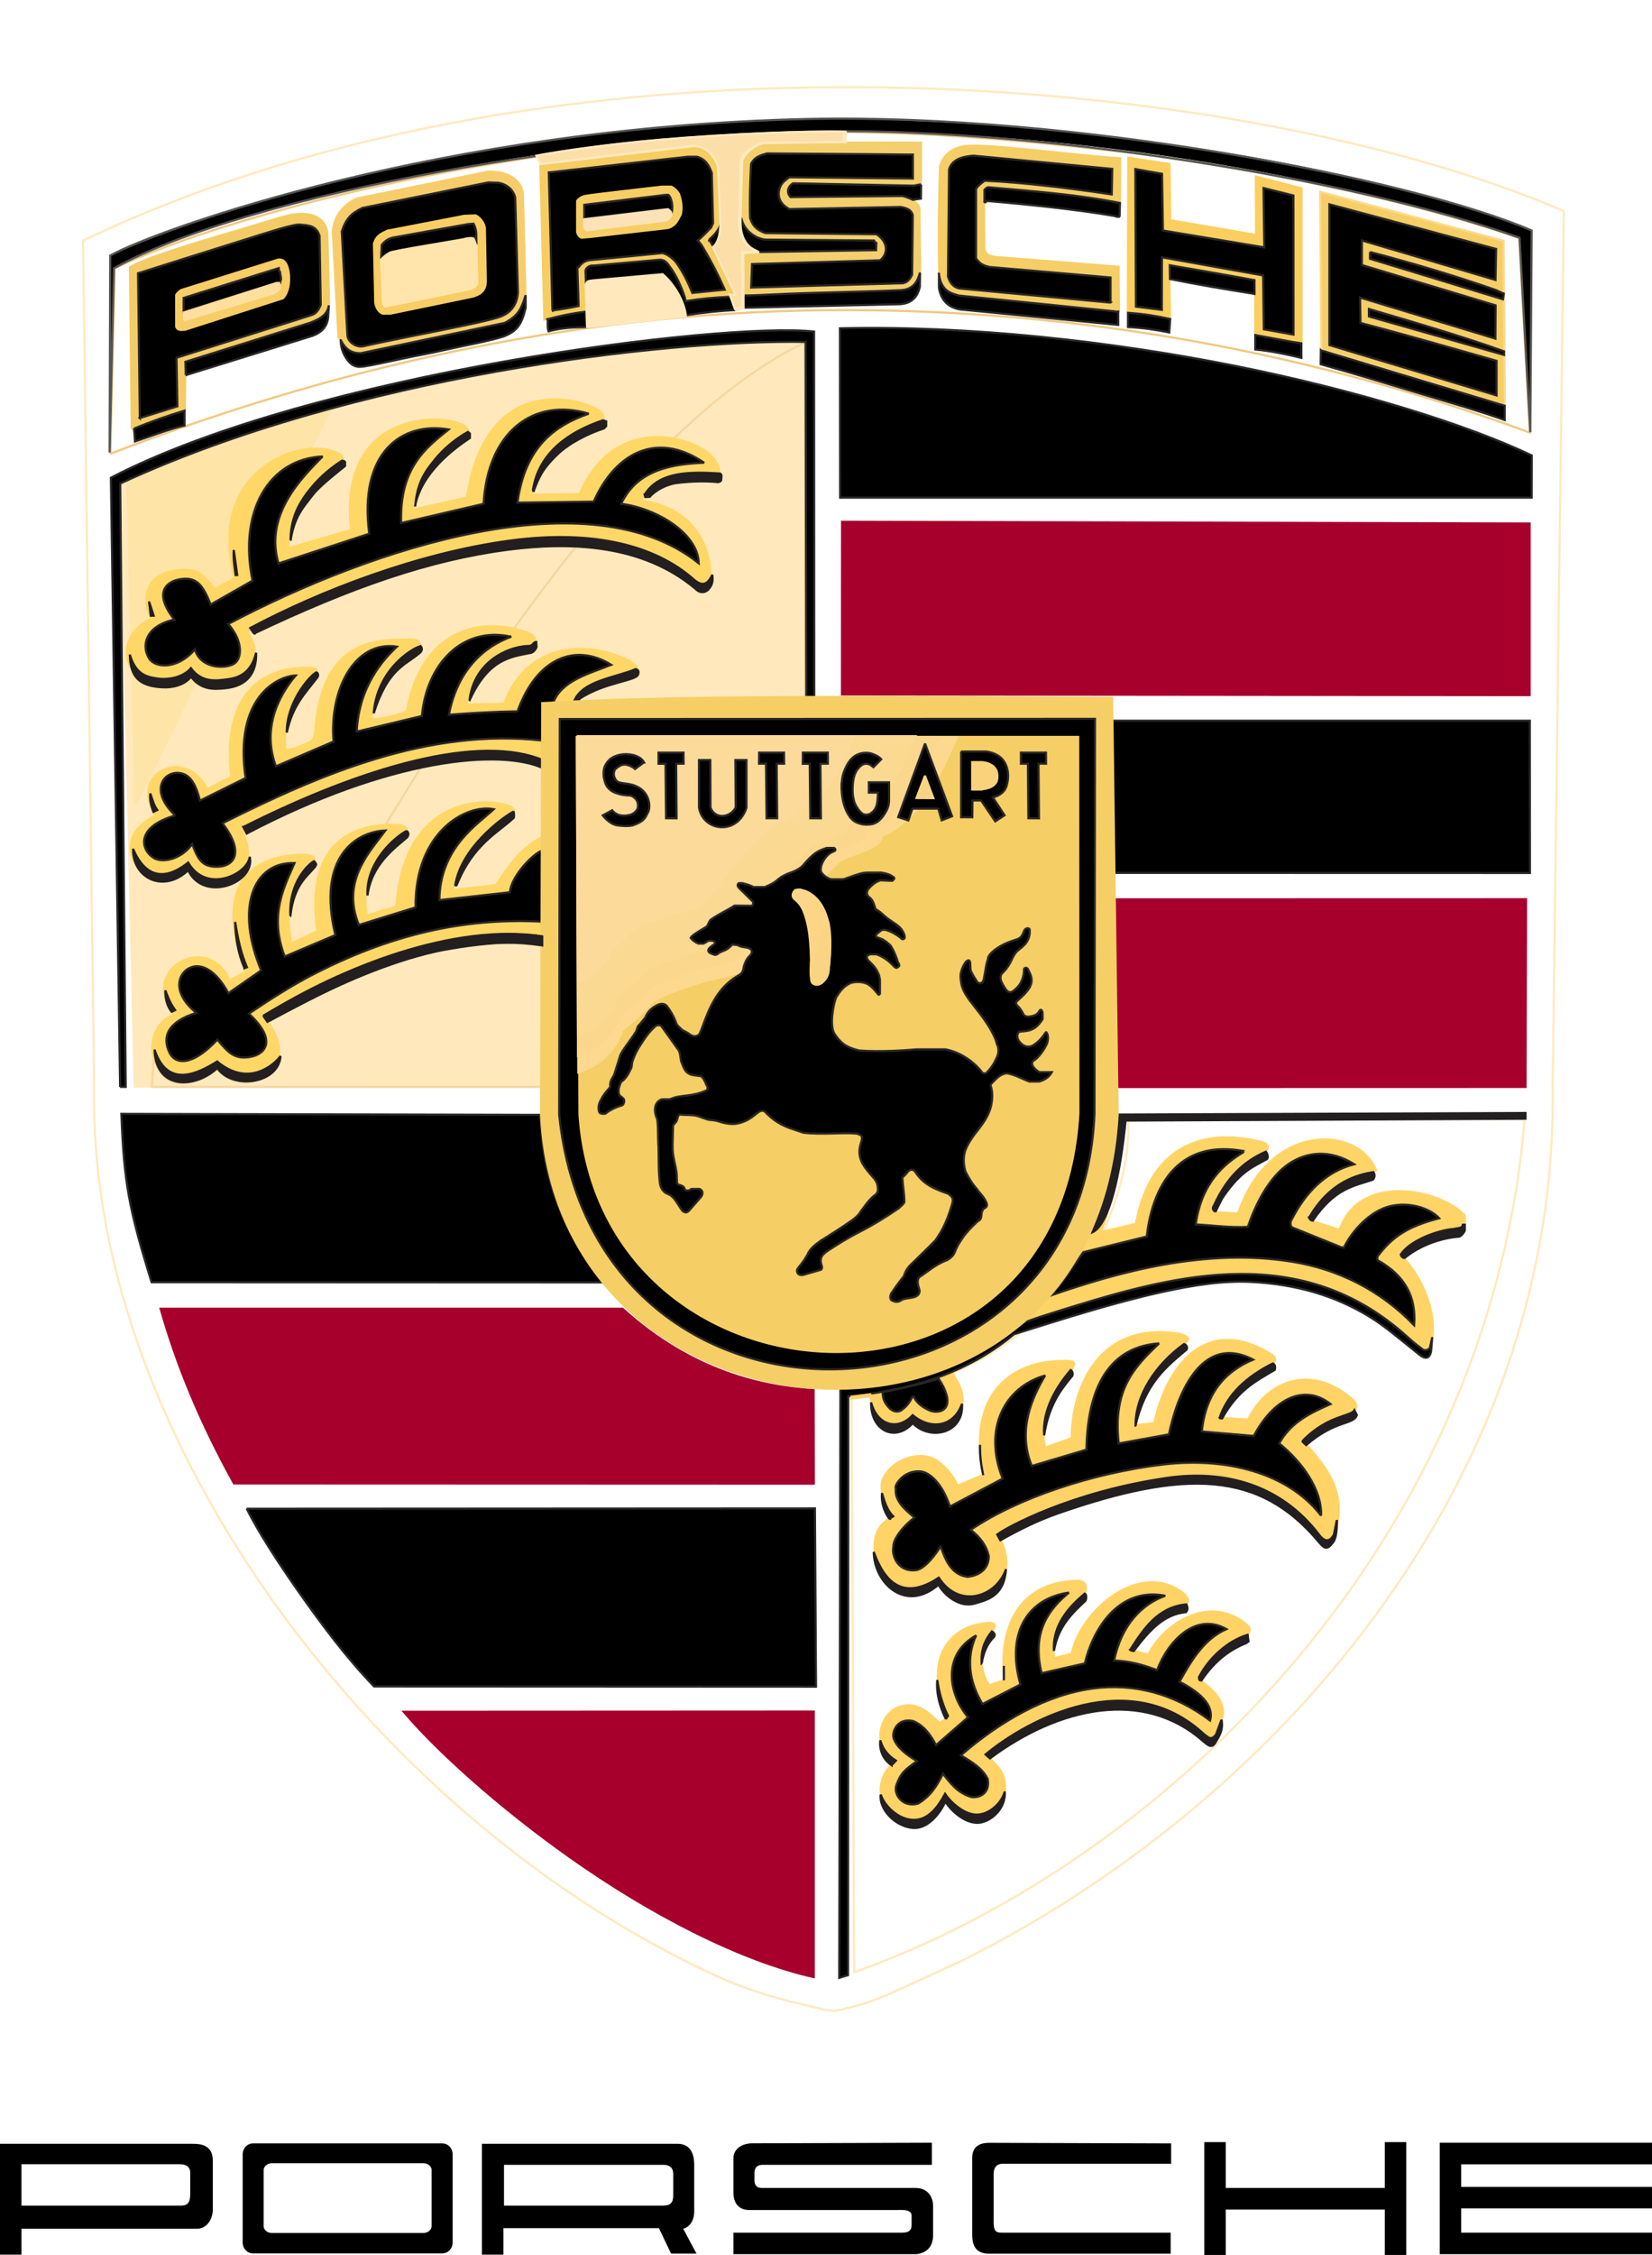
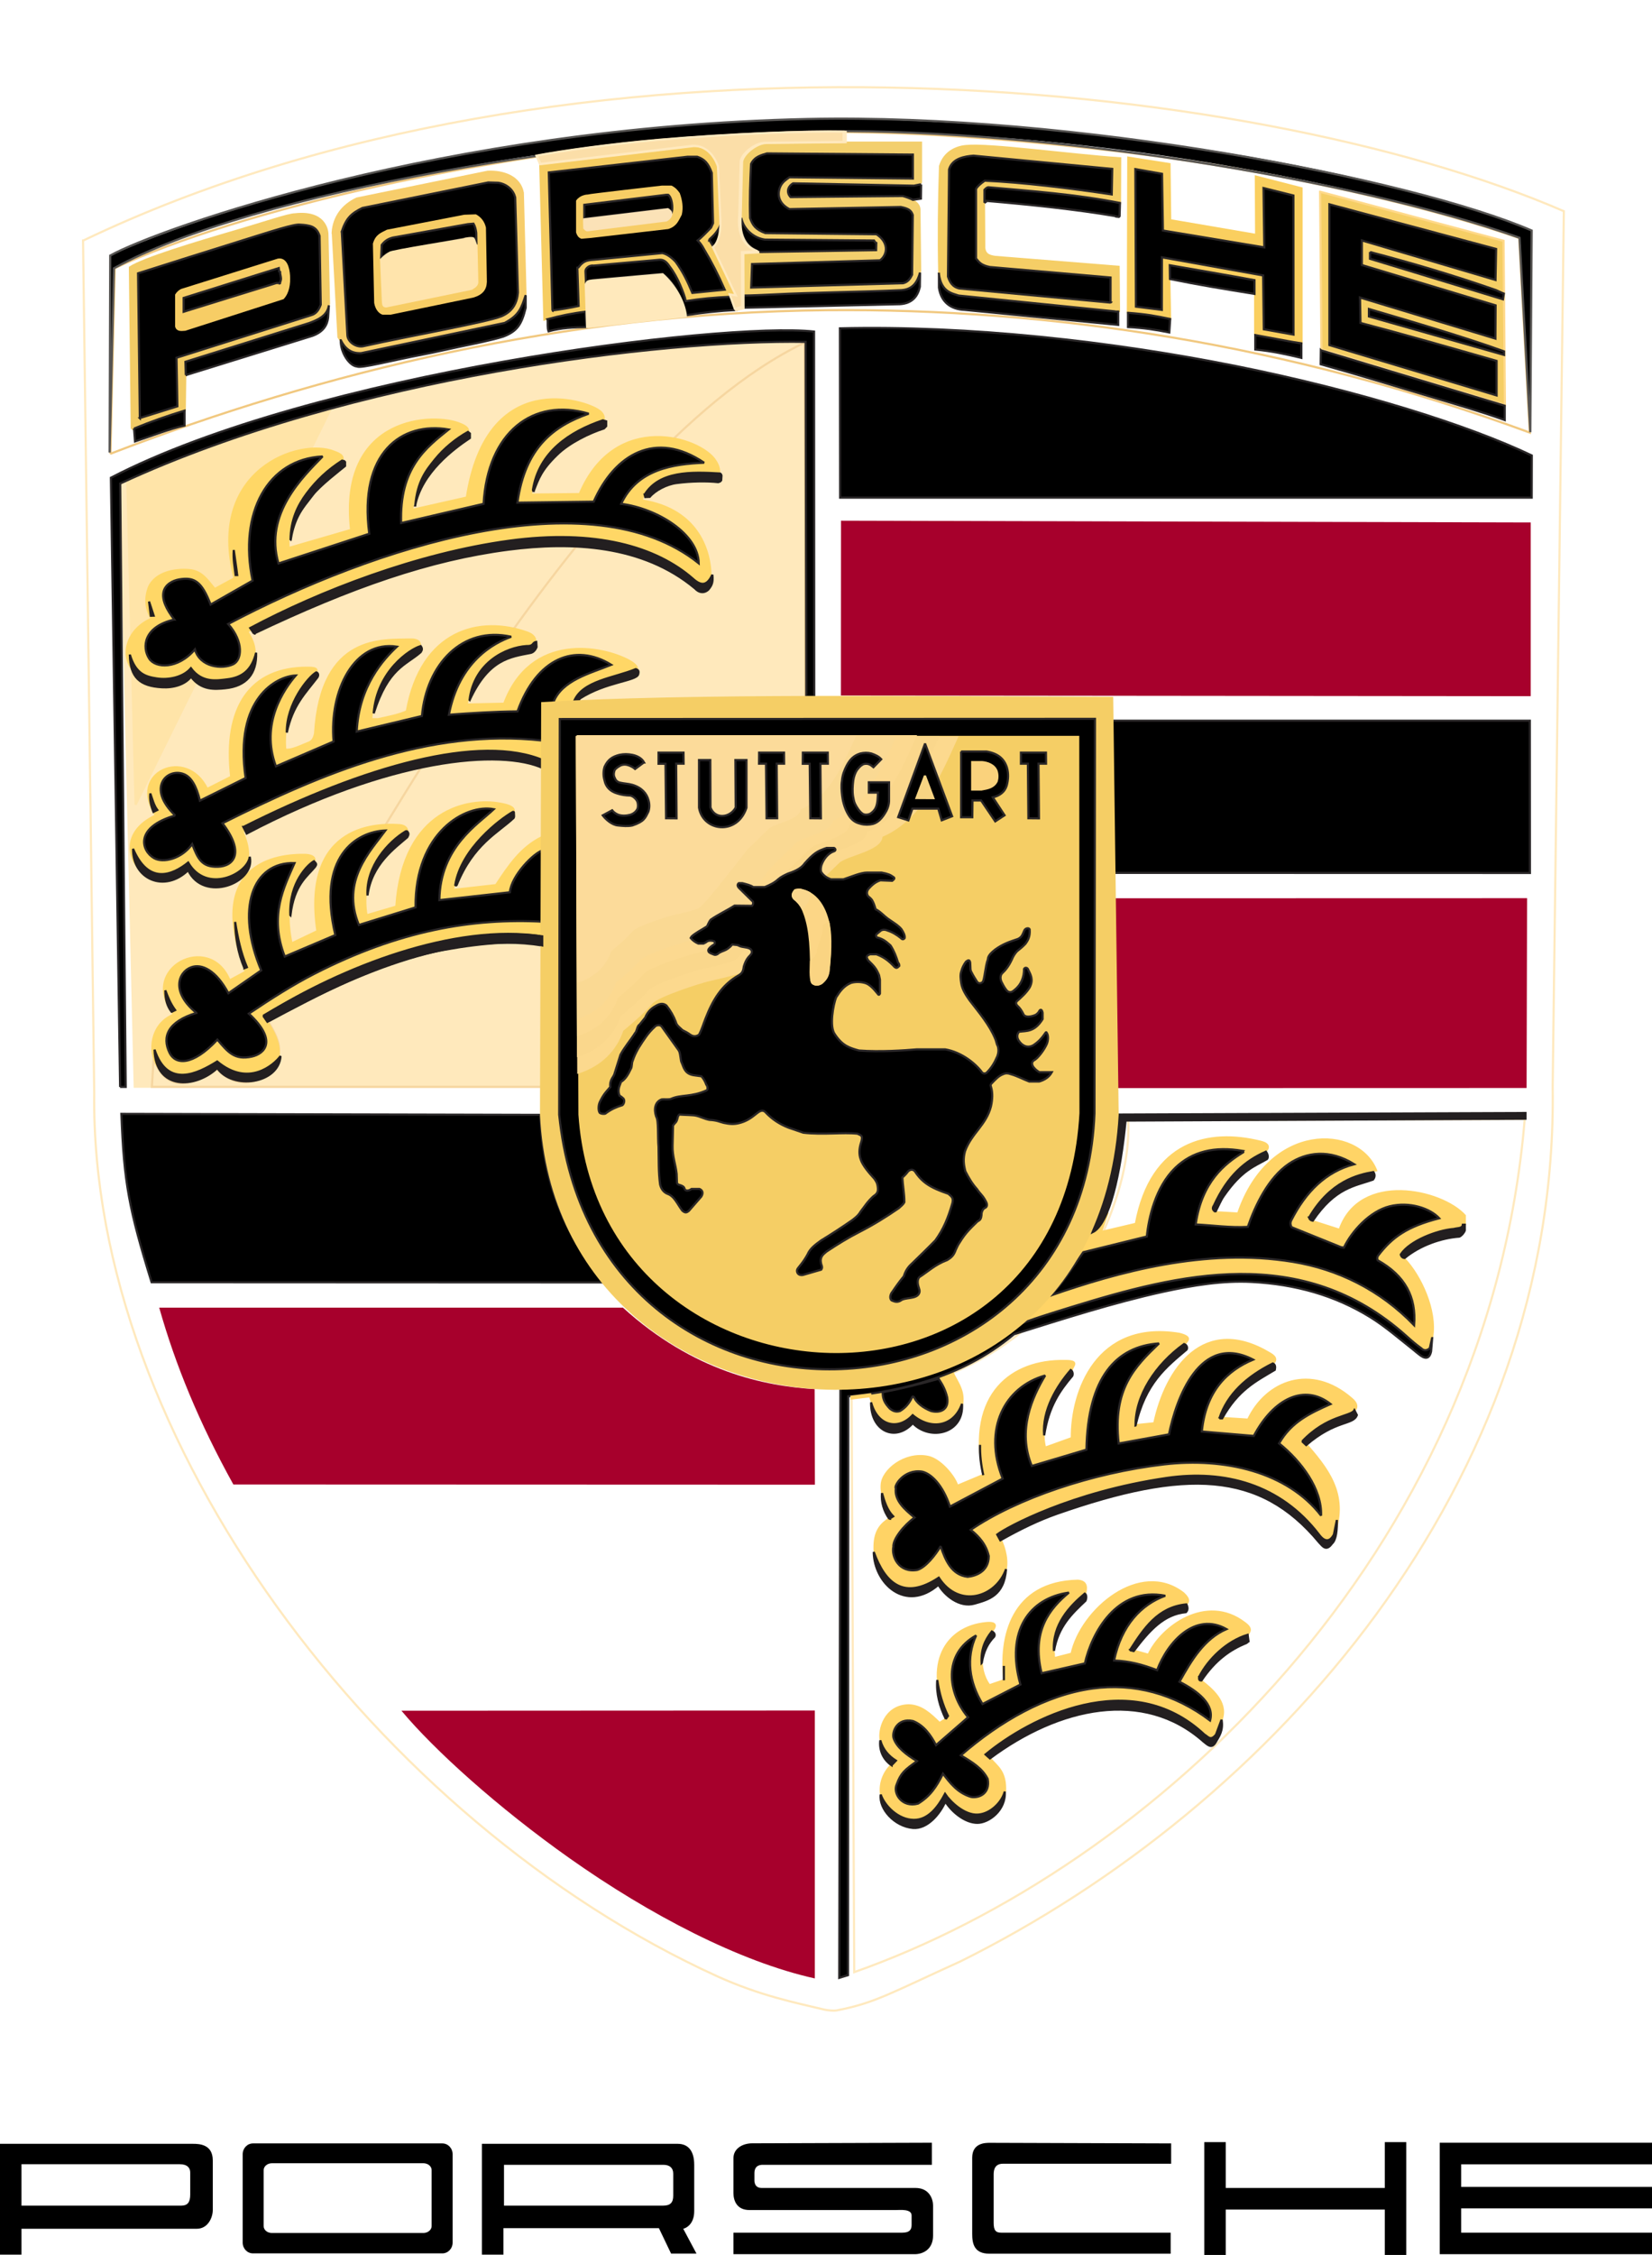
<svg xmlns="http://www.w3.org/2000/svg" id="uuid-354038b2-3cfe-4b3f-a207-dec60c55ddb8" viewBox="0 0 168.48 229.87">
  <title>Porsche logo - Brandlogos.net</title>
  <defs>
    <clipPath id="uuid-3ba4a603-5c14-4362-9e1a-dc4175c646b7">
      <path d="M8.49,24.52C58,.82,127.43,7.63,159.49,21.53l-1.14,89.24c.61,40.39-28.43,73.31-60.41,89.18-7.02,3.18-8.71,4.25-12.61,4.99-.3.06-.9,0-1.26-.08-3.05-.73-6.51-1.41-10.89-3.38-34.64-15.77-64-54.74-63.57-90.03l-1.14-86.93h0Z" style="clip-rule:evenodd; fill:none;" />
    </clipPath>
    <clipPath id="uuid-1954a0c9-d014-491a-9160-371588ea5743">
      <rect x="8.49" y=".82" width="151.01" height="204.18" style="fill:none;" />
    </clipPath>
    <clipPath id="uuid-d09bc3df-e77b-4c62-82ae-1cfe5a0abf28">
      <path d="M27.36,104.15c6.61-9.88,30.72-57.71,54.71-69.23l.11,75.87H15.49s.18-2.92.18-2.92c.67,1.86,1.79,2.98,3.82,2.37.9-.23,1.85-.57,2.62-1.3.3.3,1.47,1.71,3.59,1.3.54-.14,3.13-.65,2.74-2.94.14-1.08-.45-2.07-1.07-3.15h0Z" style="clip-rule:evenodd; fill:none;" />
    </clipPath>
    <clipPath id="uuid-120a4dcc-d045-47e7-a9f7-97ad6000fc66">
      <rect x="15.49" y="34.92" width="66.7" height="75.94" style="fill:none;" />
    </clipPath>
    <clipPath id="uuid-77946479-43bb-46b5-9629-36a704b1161e">
      <path d="M112.55,125.5c1.52-3.48,2.69-7.39,2.51-11.32l40.44-.1c-3.73,44.61-38.16,76.31-68.38,86.96l-.27-58.74c7.54-.31,18.83-3.94,25.7-16.81h0Z" style="clip-rule:evenodd; fill:none;" />
    </clipPath>
    <clipPath id="uuid-ada5498b-549f-442f-8307-46a8fd464bb8">
      <rect x="86.84" y="114.08" width="68.66" height="86.96" style="fill:none;" />
    </clipPath>
    <clipPath id="uuid-2ee59254-f320-4d5b-aaa7-0d75a292b4d1">
      <path d="M11.25,46.26c21.53-8.3,46.36-14.4,73.15-14.64,22.75-.2,46.92,3.42,71.62,12.48l-1.08-19.84c-11.62-4.01-27.89-7.42-42.98-9.07-11.72-1.28-24.38-2.28-37.38-1.41-24.69,1.65-50.29,7.65-62.88,13.55l-.44,18.92h0Z" style="clip-rule:evenodd; fill:none;" />
    </clipPath>
    <clipPath id="uuid-dcf5a944-c05c-4fd6-a571-3182ed1401ee">
      <rect x="11.25" y="12.92" width="144.76" height="33.35" style="fill:none;" />
    </clipPath>
  </defs>
  <g style="clip-path:url(#uuid-3ba4a603-5c14-4362-9e1a-dc4175c646b7);">
    <g style="clip-path:url(#uuid-1954a0c9-d014-491a-9160-371588ea5743);">
      <image width="320" height="430" transform="translate(7.44 206.4) scale(.48 -.48)" />
    </g>
  </g>
  <path d="M8.49,24.52C58,.82,127.43,7.63,159.49,21.53l-1.14,89.24c.61,40.39-28.43,73.31-60.41,89.18-7.02,3.18-8.71,4.25-12.61,4.99-.3.06-.9,0-1.26-.08-3.05-.73-6.51-1.41-10.89-3.38-34.64-15.77-64-54.74-63.57-90.03l-1.14-86.93h0Z" style="fill:none; stroke:#ffe9be; stroke-miterlimit:2.61; stroke-width:.22px;" />
  <path d="M13.74,110.78l-1.45-61.51c26.14-11.53,53.97-14.45,69.9-14.44v75.96s-68.45-.01-68.45-.01h0Z" style="fill:#ffe9bc; fill-rule:evenodd; stroke:#ffe9bc; stroke-miterlimit:2.61; stroke-width:.22px;" />
  <g style="clip-path:url(#uuid-d09bc3df-e77b-4c62-82ae-1cfe5a0abf28);">
    <g style="clip-path:url(#uuid-120a4dcc-d045-47e7-a9f7-97ad6000fc66);">
      <image width="144" height="162" transform="translate(14.12 112.07) scale(.48 -.48)" />
    </g>
  </g>
  <path d="M27.36,104.15c6.61-9.88,30.72-57.71,54.71-69.23l.11,75.87H15.49s.18-2.92.18-2.92c.67,1.86,1.79,2.98,3.82,2.37.9-.23,1.85-.57,2.62-1.3.3.3,1.47,1.71,3.59,1.3.54-.14,3.13-.65,2.74-2.94.14-1.08-.45-2.07-1.07-3.15h0Z" style="fill:none; stroke:#f6d6a0; stroke-miterlimit:2.61; stroke-width:.22px;" />
  <g style="clip-path:url(#uuid-77946479-43bb-46b5-9629-36a704b1161e);">
    <g style="clip-path:url(#uuid-ada5498b-549f-442f-8307-46a8fd464bb8);">
      <image width="148" height="185" transform="translate(85.82 202.18) scale(.48 -.48)" />
    </g>
  </g>
  <path d="M112.55,125.5c1.52-3.48,2.69-7.39,2.51-11.32l40.44-.1c-3.73,44.61-38.16,76.31-68.38,86.96l-.27-58.74c7.54-.31,18.83-3.94,25.7-16.81h0Z" style="fill:none; stroke:#ffe9be; stroke-miterlimit:2.61; stroke-width:.22px;" />
  <g style="clip-path:url(#uuid-2ee59254-f320-4d5b-aaa7-0d75a292b4d1);">
    <g style="clip-path:url(#uuid-dcf5a944-c05c-4fd6-a571-3182ed1401ee);">
      <image width="308" height="73" transform="translate(10.14 47.31) scale(.48 -.48)" />
    </g>
  </g>
  <path d="M11.25,46.26c21.53-8.3,46.36-14.4,73.15-14.64,22.75-.2,46.92,3.42,71.62,12.48l-1.08-19.84c-11.62-4.01-27.89-7.42-42.98-9.07-11.72-1.28-24.38-2.28-37.38-1.41-24.69,1.65-50.29,7.65-62.88,13.55l-.44,18.92h0Z" style="fill:none; stroke:#f1c87f; stroke-miterlimit:2.61; stroke-width:.22px;" />
  <path d="M111.42,125.65l1.55-2.05-.69,2,3.56-.84c1.58-8.45,7.42-9.68,12.72-8.37,1.17.28.72.88.23,1.16-1.87.63-4.67,3.67-5.04,5.9l.33.13,2.19.13c3.16-9.33,12.2-9.04,14.07-4.41-1.98.45-4.72,1.21-6.82,4.89l.41.32,2.69.86c2.05-5.94,10.4-4.08,12.77-1.45v.92c-.8.83-3.6.11-6.56,2.96l.38.52c1.68,1.76,3.3,5.3,2.85,7.95-.21,1.08-.3,1.57-1.1,1.13-13.15-12.29-26.56-7.04-41.39-2.33l7.86-9.42h0Z" style="fill:#ffd466; fill-rule:evenodd; stroke:#ffd466; stroke-miterlimit:2.61; stroke-width:.22px;" />
  <path d="M88.66,142.07c2.88-.49,5.65-1.09,8.45-2.22.57,1.2,1.32,2,.96,3.57-.53.74-.7,1.28-1.97,1.7-.49.13-.98.14-1.48-.02-.57-.18-1.04-.43-1.56-.88-.35.38-.79.68-1.25.93-.38.09-.78.07-1.15-.02-1.35-.42-1.67-1.9-1.99-3.08h0Z" style="fill:#ffd365; fill-rule:evenodd; stroke:#ffd365; stroke-miterlimit:2.61; stroke-width:.22px;" />
  <path d="M91.11,154.6c-.77-.97-1.27-2.25-1.19-3.23.06-1.47,2.33-3.34,4.71-2.86,1.25.24,2.72,1.99,3,2.96l2.65-1.11c-1.68-8.4,3.02-11.69,8.24-11.62,1.56-.03.94.42.79.86-1.74,1.68-3.42,5.19-2.73,7.98l2.73-.98c-.04-4.75,2.52-11.99,10.94-10.63,1.42.35.8.7.56,1.05-2.46,1.66-4.88,4.72-5.03,8.27l1.94-.2c1.17-5.53,5.05-11.17,11.8-7.11.66.38.66.72.23,1.08-3.27,1.6-4.53,3.36-5.35,5.47l2.89.19c1.86-3.94,6.44-5.71,10.54-2.14.76.63.46,1.05.26,1.26-.11.34-3.17.75-5.22,3.02,2.62,2.92,4.56,5.43,3.23,9.47-.53.93-1.06.81-1.61.1-4.43-5.99-10.98-7.11-19.21-5.13-4.11.99-8.96,2.24-13.52,5.06.61,1.12.99,2.33.83,3.51-.47,2.12-2.75,3.03-4.41,2.82-1.2-.42-1.7-1.02-2.39-1.91-1.05.79-2.57,1.33-3.87,1-1.41-.58-2.25-2.04-2.72-3.61-.09-1.64.31-2.63,1.51-3.35l.41-.23h0Z" style="fill:#ffd365; fill-rule:evenodd; stroke:#ffd365; stroke-miterlimit:2.61; stroke-width:.22px;" />
  <path d="M92.71,185.48c-1.65-.54-2.54-1.52-2.87-2.66-.12-1.05.29-2.14,1.07-2.89l.44-.48c-.72-.45-1.29-1.17-1.53-2.06-.21-.96.36-3.51,2.87-3.55,1.28.04,2.16.86,3.13,1.81l.69-.45.19-.2c-2.51-5.32-.29-9.14,3.86-9.54,1.33-.13.84.51.64.78-1.18,1.04-1.6,3.8-.3,5.56l1.54-.53c-.52-4.42.75-9.98,7.48-10.13,1.04.07.84.86.75,1.29-2.33,1.91-3.31,3.79-3.27,5.93.17.23-.02.5.17.66l1.72-.44c.97-4.47,6.97-9.59,11.4-6.16.7.66.46.88.31,1.11-2.45.04-4.61,2.71-5.77,4.53.13.23.35.24.44.22l1.46.41c1.33-2.88,5.89-6.2,9.77-3.27.91.66.46.92.36,1.2-2.48.69-4.48,3.24-5.04,4.34l.33.42c.98.77,2.61,2.09,2.07,3.81-.2.99-.41,1.34-.84,1.87-.33.19-.37.12-.62-.03-7.26-6.98-17.28-2.55-22.65,1.81l.44.39c.7.86,1.64,1.29,1.55,3.4-.6,1.59-1.63,2.06-2.46,2.35-1.66.11-2.66-.95-3.53-2.08-.05-.04-.12-.07-.15.03-.63,1.82-2.53,2.88-3.64,2.55h0Z" style="fill:#ffd365; fill-rule:evenodd; stroke:#ffd365; stroke-miterlimit:2.61; stroke-width:.22px;" />
  <path d="M107.16,132.06c1.27-1.3,2.24-2.9,3.32-4.41l6.48-1.6c.19-1.93.89-5.03,2.87-6.97,1.75-1.71,4.05-2.25,6.9-1.76-.04.03.11.11.07.14-1.92,1.17-4.23,3.02-4.86,7.36,1.74.09,3.57.35,5.32.25.76-2.22,2.12-5.05,4.2-6.44,1.76-1.18,4.13-1.53,6.65.05-2.89.77-4.93,2.79-6.43,5.74-.12.27-.07.46.04.68l5.05,2.04.29.04c.78-1.64,2.63-3.71,4.67-4.21,2.03-.5,4.12.21,5.05,1.22-3.23.84-4.77,1.88-6.25,3.83-.08.15-.1.29-.03.45,2.81,1.58,3.95,3.75,3.72,6.62-3.49-3.62-7.8-5.71-12.38-6.46-8.93-1.46-17.86,1.07-24.68,3.43h0Z" style="fill-rule:evenodd; stroke:#292627; stroke-miterlimit:2.61; stroke-width:.22px;" />
  <path d="M90.01,141.93c1.92-.38,3.82-.83,5.72-1.38.42.64.7,1.17.87,1.91.22,1.36-.87,1.61-1.67,1.37-.8-.32-1.44-.81-1.72-1.41-.12-.09-.14-.07-.18,0-.34.72-.76,1.13-1.24,1.42-.45.15-.76-.04-1.01-.22-.57-.59-.76-1.01-.76-1.69h0Z" style="fill-rule:evenodd; stroke:#292627; stroke-miterlimit:2.61; stroke-width:.22px;" />
  <path d="M111.41,125.62c1.74-.79,2.87-6.07,3.38-11.39l40.79-.19v-.58l-41.55.16c-.19,4.65-1.31,8.38-2.62,12h0Z" style="fill:#231f20; fill-rule:evenodd; stroke:#231f20; stroke-miterlimit:2.61; stroke-width:.22px;" />
  <path d="M123.95,123.55c.31-.59.54-1.18.85-1.62,1.86-2.69,3.19-3.06,4.42-3.78.14-.19.06-.52-.12-.75-2.14.95-3.9,2.45-5.29,5.48-.22.32-.09.48.14.65h0Z" style="fill:#231f20; fill-rule:evenodd; stroke:#231f20; stroke-miterlimit:2.61; stroke-width:.22px;" />
  <path d="M133.5,124.12c.07.17.16.28.38.32,2.3-3.4,4.3-3.54,6.14-4.19.22-.26.2-.55.04-.77-1.57.27-4.39.93-6.55,4.64h0Z" style="fill:#231f20; fill-rule:evenodd; stroke:#231f20; stroke-miterlimit:2.61; stroke-width:.22px;" />
  <path d="M142.86,127.89c.05.22.2.34.39.35,1.57-1.3,3.74-2.05,5.58-2.18.21-.09.45-.35.56-.63v-.58h-.2c-.04.4-.54.32-.92.43-1.69.13-4.5,1.2-5.41,2.6h0Z" style="fill:#231f20; fill-rule:evenodd; stroke:#231f20; stroke-miterlimit:2.61; stroke-width:.22px;" />
  <path d="M146.06,136.41l-.11,1.35c-.2.93-.75.7-1.25.29-.2-.15-.34-.28-.54-.44-1.47-1.16-2.88-2.39-4.4-3.33-3.62-2.24-7.65-3.37-12.12-3.6-2.92-.15-5.94.33-9.05,1.01-4.97,1.09-10.15,2.75-15.17,4.32-2.87,2.38-5.8,3.77-8.66,4.7-2.82.91-5.58,1.37-8.25,1.63l-.03,59.01-.89.27.12-60.13c5.58-.32,12.73-2.25,17.65-6.25,1.91-.79,3.91-1.38,5.93-2.01,10.87-3.35,23.49-6.6,34.15,2.97.49.44.94.84,1.53,1.26.21.23.55.26.85-.03l.23-1.02h0Z" style="fill-rule:evenodd; stroke:#292627; stroke-miterlimit:2.61; stroke-width:.22px;" />
  <path d="M95.94,157.61c-.55.92-1.52,2.16-2.39,2.43-1.89.33-2.65-1.38-2.44-2.36-.05-.78,1.04-2.16,2.16-2.98-.99-.81-2.07-1.74-1.91-2.99-.23-.17.8-1.99,2.69-1.69.91.21,2.09,1.33,2.83,3.56l5.38-2.85c-2.03-5.07.2-9.35,4.33-10.51-1.31,2.2-2.87,5.58-1.36,9.22l5.57-1.66c.13-7.38,3.05-10.54,7.4-10.83-2.47,2.38-4.74,4.63-4.11,10.2l5.13-.93c.72-3.58,3.13-10.44,8.58-7.62-2.63,1.11-4.81,3.17-5.23,7.33l5.3.45c2.06-3.89,5.22-5.32,7.83-3.25-2.11.94-4.01,1.82-5.25,4.01,2.28,1.84,4.38,4.64,4.28,7.36-3.44-4.45-9.83-5.94-16-5.22-7.3.85-15.02,3.46-19.73,6.67.84.68,1.57,1.47,1.84,2.68,0,1.67-1.48,2.05-2.16,2.11-1.65-.19-2.28-1.73-2.74-3.1h0Z" style="fill-rule:evenodd; stroke:#292627; stroke-miterlimit:2.61; stroke-width:.22px;" />
  <path d="M90.69,154.83l.4-.25c-.64-.66-.89-1.51-1.14-2.37-.08.88.17,1.82.75,2.62h0Z" style="fill:#231f20; fill-rule:evenodd; stroke:#231f20; stroke-miterlimit:2.61; stroke-width:.22px;" />
  <path d="M100.28,150.38c-.23-1.03-.35-2.06-.33-3.09-.04,1.06.09,2.06.33,3.09h0Z" style="fill:none; stroke:#231f20; stroke-miterlimit:2.61; stroke-width:.22px;" />
  <path d="M106.49,146.32c.45-2.98,1.62-4.59,2.87-6.07.08-.2.02-.48-.16-.59-1.42,1.64-2.92,4.08-2.71,6.66h0Z" style="fill:#231f20; fill-rule:evenodd; stroke:#231f20; stroke-miterlimit:2.61; stroke-width:.22px;" />
  <path d="M115.8,145.37c.98-4.37,3.13-6.03,5.22-7.8.09-.18.03-.46-.26-.56-2.89,2.07-5,5.25-4.95,8.37h0Z" style="fill:#231f20; fill-rule:evenodd; stroke:#231f20; stroke-miterlimit:2.61; stroke-width:.22px;" />
  <path d="M124.36,144.59h.28c1.62-2.91,3.46-3.81,5.37-4.95.04-.22.09-.52-.2-.65-2.68,1.34-4.64,3.14-5.45,5.6h0Z" style="fill:#231f20; fill-rule:evenodd; stroke:#231f20; stroke-miterlimit:2.61; stroke-width:.22px;" />
  <path d="M132.8,146.93l.41.38c3.03-2.61,4.8-2.02,5.17-3.06l-.25-.49c-.35.65-2.8.51-5.32,3.17h0Z" style="fill:#231f20; fill-rule:evenodd; stroke:#231f20; stroke-miterlimit:2.61; stroke-width:.22px;" />
  <path d="M136.34,154.94c.02,1-.07,2.05-.5,2.41-.59.82-.93.28-1.32-.13-6.04-7.29-13.65-7.48-26.72-2.91-1.88.66-3.74,1.56-5.78,2.71l-.32-.59c.96-.74,7.56-4.35,17.3-5.77,5.86-.85,11.56.63,15.49,5.74.33.46.97,1.11,1.55.03l.3-1.48h0Z" style="fill:#231f20; fill-rule:evenodd; stroke:#231f20; stroke-miterlimit:2.61; stroke-width:.22px;" />
  <path d="M102.6,159.96c-.2,2.74-1.84,3.11-3.21,3.51-1.55.45-3.09-.88-3.68-1.92-3.35,2.9-6.56-.15-6.6-3.34,1.16,3.22,3.1,4.96,6.63,2.62,2.06,3.2,5.85,2.01,6.86-.87h0Z" style="fill:#231f20; fill-rule:evenodd; stroke:#231f20; stroke-miterlimit:2.61; stroke-width:.22px;" />
  <path d="M93.52,179.53c-1.04-.62-2.08-1.4-2.39-2.35-.18-.62.35-2.09,1.98-1.74,1.09.43,1.8,1.4,2.35,2.46l3.27-2.84c-2.07-2.45-2.62-6.43.82-8.34-1.05,2.29-.71,4.76.65,6.99l3.87-1.99c-1.55-5.47.94-8.82,4.94-9.37-1.94,1.62-3.84,3.89-2.78,8.22l4.41-1c.7-3.11,3.25-7.87,8.2-6.9-2.44.89-4.47,3-5.22,6.6,1.56.07,2.86.4,4.39.99,1.08-2.9,3.89-5.98,7.07-4.19-2.25.99-3.52,3.09-4.79,5.37,1.87.96,3.59,2.29,3.12,3.95-3.63-2.74-7.78-3.84-12-3.26-4.73.65-9.41,3.33-13.42,6.81,1.14.68,2.19,1.31,2.74,2.4.28,1.51-.9,1.98-1.69,1.84-1.4-.41-2.17-1.46-2.87-2.37-.7,1.42-1.35,2.32-2.54,3.05-1.63.45-2.59-1.03-2.18-1.96.41-1.14.8-1.47,2.06-2.36h0Z" style="fill-rule:evenodd; stroke:#292627; stroke-miterlimit:2.61; stroke-width:.22px;" />
  <path d="M90.93,179.94l.44-.46c-.73-.46-1.34-1.12-1.59-2.07-.12,1.01.3,1.96,1.15,2.54h0Z" style="fill:#231f20; fill-rule:evenodd; stroke:#231f20; stroke-miterlimit:2.61; stroke-width:.22px;" />
  <path d="M96.46,175.24l.02-.03.2-.29c-.55-1.13-.91-2.36-1.09-3.66-.12,1.36.26,2.73.87,3.97h0Z" style="fill:#231f20; fill-rule:evenodd; stroke:#231f20; stroke-miterlimit:2.61; stroke-width:.22px;" />
  <path d="M100.11,169.53l.02-.03c.21-1.23.62-2,1.27-2.67.11-.23-.03-.42-.25-.52-.74.94-1.11,1.87-1.04,3.22h0Z" style="fill:#231f20; fill-rule:evenodd; stroke:#231f20; stroke-miterlimit:2.61; stroke-width:.22px;" />
  <path d="M102.38,171.29c0-.49,0-.98,0-1.47v1.47h0Z" style="fill:none; stroke:#231f20; stroke-miterlimit:2.61; stroke-width:.22px;" />
  <path d="M107.49,168.29c.42-2.49,1.82-3.8,3.21-5.11.11-.24.12-.62-.07-.73-1.53,1.29-3.32,3.16-3.14,5.85h0Z" style="fill:#231f20; fill-rule:evenodd; stroke:#231f20; stroke-miterlimit:2.61; stroke-width:.22px;" />
  <path d="M115.23,168.22l.39.09c1.6-2.11,3.06-3.75,5.33-3.97.22-.23.18-.52.04-.79-2.92.28-4.35,2.48-5.76,4.68h0Z" style="fill:#231f20; fill-rule:evenodd; stroke:#231f20; stroke-miterlimit:2.61; stroke-width:.22px;" />
  <path d="M122.29,170.95c0,.18-.03.38.24.36,1.4-2.09,2.95-3.16,4.56-3.81.08-.03.16-.14.24-.18l-.09-.67c-2.14.65-4.01,2.47-4.95,4.3h0Z" style="fill:#231f20; fill-rule:evenodd; stroke:#231f20; stroke-miterlimit:2.61; stroke-width:.22px;" />
  <path d="M124.58,175.3c.19,1.12-.25,1.68-.62,2.33-.42.69-.82.2-1.23-.11-6.11-5.42-14.73-3.51-21.77,1.73l-.45-.4c4.41-3.66,14.78-9.11,22.32-2.03.35.19.62.72,1.19,0l.56-1.52h0Z" style="fill:#231f20; fill-rule:evenodd; stroke:#231f20; stroke-miterlimit:2.61; stroke-width:.22px;" />
  <path d="M102.47,182.63c-.27,1.07-1.44,2.27-2.73,2.35-1.39.09-2.83-1.31-3.36-2.11-.71,1.33-1.7,2.67-3.2,2.65-1.59-.02-2.97-1.43-3.36-2.58-.19,1.44,1.4,3.23,3.28,3.4,1.48.13,2.76-1.44,3.31-2.69.76,1.17,2.08,2.17,3.27,2.17,1.17,0,2.92-1.3,2.79-3.18h0Z" style="fill:#231f20; fill-rule:evenodd; stroke:#231f20; stroke-miterlimit:2.61; stroke-width:.22px;" />
  <path d="M88.84,142.96c.61,2.33,2.7,2.95,4.24,1.3,1.96,1.63,4.26,1.09,5.03-1.15.21,3.01-3.24,3.81-5.02,1.97-1.77,1.96-4.3.8-4.25-2.12h0Z" style="fill:#231f20; fill-rule:evenodd; stroke:#231f20; stroke-miterlimit:2.61; stroke-width:.22px;" />
  <path d="M12.38,113.55c.26,7.02.78,9.73,3.08,17.16l46.25.02c-5.09-5.83-6.42-11.95-6.61-17.08l-42.72-.1h0Z" style="fill-rule:evenodd; stroke:#292627; stroke-miterlimit:2.61; stroke-width:.22px;" />
  <path d="M16.23,133.3h47.3c7.18,6.53,14.48,8,19.55,8.31l.03,9.74-59.31-.02c-3.49-6.3-5.9-12.15-7.56-18.02h0Z" style="fill:#a7002c; fill-rule:evenodd;" />
-   <path d="M25.15,153.8l57.96-.03.11,18.17-45.07-.02c-2.73-2.82-5.36-6.32-7.69-9.65-2.2-3.13-4.12-6.12-5.3-8.47h0Z" style="fill-rule:evenodd; stroke:#292627; stroke-miterlimit:2.61; stroke-width:.22px;" />
  <path d="M40.93,174.39l42.17-.02v27.31c-7.69-1.7-16.88-6.51-24.97-12.22-7.35-5.19-13.83-11.05-17.19-15.07h0Z" style="fill:#a7002c; fill-rule:evenodd;" />
  <path d="M12.99,49.15c7.06-3.03,14.08-5.66,20.73-7.44l-19.89,40.32-.84-32.88h0Z" style="fill:#ffe4a8; fill-rule:evenodd; stroke:#ffe4a8; stroke-miterlimit:2.61; stroke-width:.22px;" />
  <path d="M12.24,110.8h.58s-.56-61.51-.56-61.51c23.64-10.94,55.36-14.68,69.9-14.44l.07,36.16h.81l-.02-37.21c-9.41-1.02-51.16,4.24-71.71,14.9l.94,62.1h0Z" style="fill-rule:evenodd; stroke:#292627; stroke-miterlimit:2.61; stroke-width:.22px;" />
  <path d="M15.47,63.06c-.71-1.13-.63-2.28-.29-3.19.69-1.55,2.72-1.87,4.06-1.76,1.33.08,1.89,1.02,2.66,1.94l2.02-1.1c-2.88-11.08,6.71-14.35,10.18-12.89.58.21,1.21.49.56,1.19-2.79,1.85-5.56,4.88-5.22,8.62l6.37-1.85c-1.33-11.76,8.61-11.95,11.18-10.78,1.04.41.93.96.06,1.37-2.7,1.72-4.46,3.83-5.03,7.37l5.59-1.26c2.06-13.26,12.09-9.87,13.44-8.89.85.54.52,1.43,0,1.39-4.34,1.75-6.18,3.52-6.93,7.2l5-.05c3.62-8.59,12.35-5.76,13.83-3.41.63.94.47,1.84-.34,1.67-5.4-.65-7.17,1.65-7.14,2.39,5.97.94,6.95,5.47,6.99,7.59-.54,2.05-1.82,1.03-2.02.7-9.11-8.12-27.6-3.72-45.23,5.07,3.07,4.5-4.05,7.12-5.97,4-1.06,1.38-4.18,1.81-5.65,0-1.38-1.71-.56-4.27,1.9-5.32h0Z" style="fill:#ffd766; fill-rule:evenodd; stroke:#ffd766; stroke-miterlimit:2.61; stroke-width:.22px;" />
  <path d="M15.91,83.13c-2.95-4.39,3.12-7.04,5.21-2.7l2.46-1.24c-.81-7.05,1.91-11.15,7.79-11.12,1.06-.01,1.05.21.68.79-1.82,2.28-3.21,3.72-2.97,7.55.65.13,1.66-.42,2.48-.73.35-.17.49-.52.57-.9.62-10.25,6.98-9.5,9.8-9.59,1.15-.01,1.09.84.42,1.29-1.71.93-4.24,3.19-4.49,6.84h.69c1.06-.23,2.2-.46,2.94-.81,1.48-8.3,7.45-9.76,12.3-8.02,1.37.49.75,1.72-.06,1.77-2.4.19-5.41,1.8-6.14,5.56l3.83-.08c2.71-7.28,9.98-5.88,12.75-4.38,1.37.79.66,1.17.19,1.4-1.6.64-5.36,1.23-5.99,3.17l-3.02,6.04c-6.69-3.32-21.79,1.94-30.63,6.81,2.58,5.64-4.19,6.74-5.73,3.59-3.83,3.81-8.78-2.65-3.07-5.25h0Z" style="fill:#ffd766; fill-rule:evenodd; stroke:#ffd766; stroke-miterlimit:2.61; stroke-width:.22px;" />
  <path d="M17.76,103.43c-3.73-4.73,3.64-8.46,5.65-3.48l1.65-.89c-4.18-11.1,3.2-11.99,6.13-11.91,1.14.08.96.67.64,1.01-1.32,1.34-3.12,2.99-2.1,8.02l2.64-1.26c-1.63-11.19,6.53-10.91,8.23-10.81,1.13.01,1.02.88.75,1.03-1.66,1.01-4.75,3.67-3.97,8.17l3.04-.89c.68-10.02,7.47-11.08,10.55-10.5,2.11.35,1.45.99.71,1.59-1.42,1.24-4.38,2.97-5.52,7.22l4.43-.5c1.29-1.96,2.53-3.83,4.68-4.89l.04,10.67c-2.54-.68-6.51-.21-10.64.57-5.78,1.08-12.05,4.09-17.63,7.3,4.69,6.44-3.84,7.2-4.98,4.68-6.51,4.71-8.53-3.57-4.3-5.13h0Z" style="fill:#ffd766; fill-rule:evenodd; stroke:#ffd766; stroke-miterlimit:2.61; stroke-width:.22px;" />
  <path d="M17.77,63.16c-.81-1.06-1.28-2.03-1.09-2.84.17-.72.9-1.14,1.61-1.26,1.54-.26,2.29.23,3.19,2.57l4.28-2.44c-1.45-6.92,1.56-12.4,7.14-12.66-2.01,2.08-5.98,5.86-4.5,10.91l9.26-3.03c-1.1-8.26,3.29-11.46,8.1-10.63-2.28,1.84-5.03,3.87-4.85,9.54l8.41-1.96c.41-7.3,5.04-10.87,10.72-9.19-3.54,1.25-6.48,3.4-7.27,9.07l7.78-.1c2.13-4.82,6.31-7.32,11.26-3.97-3.12.14-6.8.63-8.46,4.19,3.69.48,7.86,3.05,7.91,6.06-11.02-8.81-33.03-1.71-47.99,6.19,1.63,1.84,1.39,3.67.52,4.1-1.13.55-3.39.32-3.91-1.51-1.76,2.06-4.03,1.93-4.67.93-.73-1.13-.6-3.23,2.55-3.97h0Z" style="fill-rule:evenodd; stroke:#292627; stroke-miterlimit:2.61; stroke-width:.22px;" />
  <polygon points="15.2 61.32 15.38 62.77 15.67 62.76 15.2 61.32 15.2 61.32" style="fill:#231f20; fill-rule:evenodd; stroke:#231f20; stroke-miterlimit:2.61; stroke-width:.22px;" />
  <path d="M13.24,66.72c.04,2.36,1.04,3.21,3.27,3.34,1.17.07,2.37-.27,2.97-1.08,1.06,1.41,2.42,1.28,3.48,1.18,2.17-.21,3.23-1.49,3.16-3.62-.45,1.86-1.51,2.54-2.94,2.71-1.07.13-2.57.41-3.71-1.13-.78.92-2.27,1.23-3.49,1.04-1.09-.17-2.15-.43-2.74-2.43h0Z" style="fill:#231f20; fill-rule:evenodd; stroke:#231f20; stroke-miterlimit:2.61; stroke-width:.22px;" />
  <path d="M25.9,64.59l-.07-.11-.31-.46c7.07-3.77,17.06-7.63,26.42-8.9,8.76-1.19,14.97.59,18.72,3.87.91.83,1.49.67,1.99-.4.1.85-.11,1.14-.43,1.53-.4.35-.9.34-1.34-.14-5.33-4.45-12.56-4.78-19.01-3.95-8.03,1.04-16.01,3.82-25.98,8.56h0Z" style="fill:#231f20; fill-rule:evenodd; stroke:#231f20; stroke-miterlimit:2.61; stroke-width:.22px;" />
  <path d="M65.74,50.42l.07.25.45-.02c.57-.67,1.72-1.28,2.74-1.41,1.45-.19,3.07-.22,4.25-.09l.19-.07.11-.12.03-.47c-.02-.09-.04-.15-.14-.22-2.99-.18-6.2-.25-7.69,2.15h0Z" style="fill:#231f20; fill-rule:evenodd; stroke:#231f20; stroke-miterlimit:2.61; stroke-width:.22px;" />
  <path d="M54.43,50.05c.49-1.27.79-2.15,2.38-3.69,1.28-1.25,3.35-2.23,4.79-2.69l.22-.23v-.49s-.34-.1-.34-.1c-3.37,1.14-6.53,3.22-7.13,7.11,0,.04.09.05.09.09h0Z" style="fill:#231f20; fill-rule:evenodd; stroke:#231f20; stroke-miterlimit:2.61; stroke-width:.22px;" />
  <path d="M42.34,51.53c.68-3.36,3.88-5.74,5.58-6.88v-.46l-.2-.16c-1.18.66-2.4,1.62-3.37,2.82-.92,1.14-1.77,2.21-2,4.68h0Z" style="fill:#231f20; fill-rule:evenodd; stroke:#231f20; stroke-miterlimit:2.61; stroke-width:.22px;" />
  <path d="M29.61,55.07l.04-.05c.09-.63.31-1.56.73-2.39.42-.85,1.07-1.58,1.51-2.17.72-.95,2.78-2.53,3.3-2.96v-.4s-.1-.1-.1-.1l-.21-.04c-1.45.93-2.59,1.99-3.6,3.34-.92,1.24-1.63,2.69-1.65,4.76h0Z" style="fill:#231f20; fill-rule:evenodd; stroke:#231f20; stroke-miterlimit:2.61; stroke-width:.22px;" />
  <path d="M24.03,58.62h.16c-.1-.85-.24-1.7-.35-2.55-.07.95.09,1.7.19,2.55h0Z" style="fill:#231f20; fill-rule:evenodd; stroke:#231f20; stroke-miterlimit:2.61; stroke-width:.22px;" />
  <path d="M17.87,83.13c-2.98-2.84-.81-4.88.87-4.22.73.28,1.28,1.15,1.65,2.71l4.66-2.31c-1.2-8.14,3.19-10.39,5.11-10.45-1.18,1.38-3.65,4.9-2.02,9.26l5.88-2.53c-.45-5.22,2.12-10.34,6.46-9.67-1.35,1.27-3.88,4-4.1,8.66l6.65-1.59c.47-5.28,4.12-9.2,9.11-8.08-1.77.64-5.31,2.49-6.36,7.95,2.32-.17,4.65-.32,7-.34,1.93-5.4,5.85-7.04,9.56-4.75-2.15.87-5.04,1.57-5.91,3.84l-1.12,3.88c-11.62-1.27-22.53,3.37-32.62,8.43,2.35,3.08,1.1,4.39-.47,4.44-1.66.05-2.04-.83-2.62-2.31-1.07,1.51-2.96,1.96-3.89,1.43-1.31-.75-2.01-3.15,2.16-4.35h0Z" style="fill-rule:evenodd; stroke:#292627; stroke-miterlimit:2.61; stroke-width:.22px;" />
  <path d="M15.65,82.76l.39-.19c-.37-.5-.51-1.12-.71-1.68-.08.64.09,1.3.32,1.87h0Z" style="fill:#231f20; fill-rule:evenodd; stroke:#231f20; stroke-miterlimit:2.61; stroke-width:.22px;" />
  <path d="M29.25,74.68h0c.58-2.78,1.89-4.02,3.11-5.62.17-.24.06-.49-.11-.52-.84.5-3.04,3.19-3,6.13h0Z" style="fill:#231f20; fill-rule:evenodd; stroke:#231f20; stroke-miterlimit:2.61; stroke-width:.22px;" />
  <path d="M38.11,72.72c1.48-4.66,3.28-4.91,4.79-6.24.15-.22.18-.38,0-.62-1.08.32-4.44,2.51-4.79,6.86h0Z" style="fill:#231f20; fill-rule:evenodd; stroke:#231f20; stroke-miterlimit:2.61; stroke-width:.22px;" />
  <path d="M47.9,71.36c1.92-4.17,4.14-4.4,6.21-4.8.29-.06.5-.32.61-.6l-.03-.52c-.44.05-.19.45-1.01.42-1.99.13-5.31,1.62-5.79,5.49h0Z" style="fill:#231f20; fill-rule:evenodd; stroke:#231f20; stroke-miterlimit:2.61; stroke-width:.22px;" />
  <path d="M58.56,71.48h.49c-.03-.16.05-.22.13-.3,2.59-1.66,5.68-1.76,5.9-2.43.12-.42-.06-.46-.24-.54-2.21.91-5.43,1.18-6.29,3.27h0Z" style="fill:#231f20; fill-rule:evenodd; stroke:#231f20; stroke-miterlimit:2.61; stroke-width:.22px;" />
  <path d="M24.82,84.3l.34.67c14.63-7.68,25.93-8.68,30.3-6.63l.03-.8c-6.49-2.82-18.38.58-30.66,6.76h0Z" style="fill:#231f20; fill-rule:evenodd; stroke:#231f20; stroke-miterlimit:2.61; stroke-width:.22px;" />
  <path d="M13.57,86.53c-.04,3.07,3.19,4.53,5.62,2.18,1.59,3.35,6.89,1.3,6.28-1.37-.22,1.79-4.42,3.82-6.28.59-1.61,1.29-4.04,2.31-5.62-1.4h0Z" style="fill:#231f20; fill-rule:evenodd; stroke:#231f20; stroke-miterlimit:2.61; stroke-width:.22px;" />
  <path d="M20.01,103.24c-2.59-2.11-1.84-4.14-.53-4.63,1.08-.41,2.55.28,3.81,2.64l3.35-2.33c-2.63-6.24-.92-11.07,3.4-10.94-1.07,2.45-2.62,5.34-1,9.53l5.16-2.19c-1.91-7.97,2.12-10.55,5.11-10.66-1.52,2.08-4.57,5.12-2.71,9.63l5.78-1.79c-.08-7.69,5.15-10.57,7.98-10.01-1.59,1.52-5.48,3.85-5.55,9.27l7.19-.8c.16-1.73,2.49-4.07,3.37-4.28l.08,7.28c-7.25-.39-14.74.88-23.39,5.31-2.17,1.11-4.36,2.5-6.68,4.06,2.95,2.74,1.63,4.09.3,4.38-1.74.38-2.42-.43-3.51-1.73-2.57,2.76-4.29,2.53-4.87,1.36-.83-1.68-.14-3.21,2.72-4.08h0Z" style="fill-rule:evenodd; stroke:#292627; stroke-miterlimit:2.61; stroke-width:.22px;" />
  <path d="M17.51,103.14l.35-.17c-.5-.7-.71-1.24-1-2.01,0,.96.21,1.62.64,2.18h0Z" style="fill:#231f20; fill-rule:evenodd; stroke:#231f20; stroke-miterlimit:2.61; stroke-width:.22px;" />
  <path d="M24.93,98.7l.25-.1c-.64-1.53-.94-2.99-1.2-4.62.05,1.58.28,3.15.95,4.71h0Z" style="fill:#231f20; fill-rule:evenodd; stroke:#231f20; stroke-miterlimit:2.61; stroke-width:.22px;" />
  <path d="M29.62,93.3c.38-3.16,1.73-3.98,2.51-4.94.14-.23.18-.28-.11-.57-.56.3-2.55,2.14-2.41,5.5h0Z" style="fill:#231f20; fill-rule:evenodd; stroke:#231f20; stroke-miterlimit:2.61; stroke-width:.22px;" />
  <path d="M37.48,91.28c.39-3.18,2.85-4.88,4.06-5.94.15-.28.15-.41-.02-.59-.03-.02-.13-.02-.15,0-1.76,1.06-4.06,3.56-3.89,6.54h0Z" style="fill:#231f20; fill-rule:evenodd; stroke:#231f20; stroke-miterlimit:2.61; stroke-width:.22px;" />
  <path d="M46.43,90.22c.61-3.73,4.57-6.71,5.87-7.45.09-.03.13,0,.11.16.02.26.04.41-.06.48-1.54,1.45-4.11,2.65-5.78,6.82-.02.05-.13.03-.13,0h0Z" style="fill:#231f20; fill-rule:evenodd; stroke:#231f20; stroke-miterlimit:2.61; stroke-width:.22px;" />
  <path d="M15.76,107c1.32,4,4.41,2.44,6.39,1.21,3.2,2.68,5.81.33,6.46-.55-.2,2.83-4.88,3.47-6.45,1.22-2.28,2.13-6.28,2.24-6.4-1.87h0Z" style="fill:#231f20; fill-rule:evenodd; stroke:#231f20; stroke-miterlimit:2.61; stroke-width:.22px;" />
  <path d="M27.6,103.97l-.47-.55c7.66-4.79,19.2-9.37,28.17-7.96v.92c-9.5-1.52-19.99,3.35-27.7,7.6h0Z" style="fill:#231f20; fill-rule:evenodd; stroke:#231f20; stroke-miterlimit:2.61; stroke-width:.22px;" />
  <path d="M85.66,33.47l.02,17.26h70.53s.01-4.3.01-4.3c-6.37-3.04-17.37-6.54-30.1-9.1-12.8-2.56-27.35-4.17-40.46-3.86h0Z" style="fill-rule:evenodd; stroke:#292627; stroke-miterlimit:2.61; stroke-width:.22px;" />
  <polygon points="85.77 53.08 85.76 70.9 156.11 70.97 156.11 53.26 85.77 53.08 85.77 53.08" style="fill:#a7002c; fill-rule:evenodd;" />
  <polygon points="113.46 73.47 113.48 88.98 156.03 88.99 156.02 73.47 113.46 73.47 113.46 73.47" style="fill-rule:evenodd; stroke:#292627; stroke-miterlimit:2.61; stroke-width:.22px;" />
  <polygon points="113.48 91.57 155.74 91.56 155.69 110.91 113.45 110.92 113.48 91.57 113.48 91.57" style="fill:#a7002c; fill-rule:evenodd;" />
  <path d="M11.18,46.13l.06-20.08c14.97-6.73,46.96-14.51,76.55-13.9,25.54.53,52.55,5.07,68.37,11.3l-.15,20.42-.97-19.62c-12.91-4.64-41.49-11.06-70.65-10.86-30.5.2-64.43,8.71-72.77,13.97l-.44,18.78h0Z" style="fill-rule:evenodd;" />
  <path d="M13.43,43.71c1.73-.67,3.69-1.38,5.41-1.85l.07-5,13-4.09c.88-.36,1.36-.84,1.64-1.8l-.16-7.08c0-.5-.34-2.38-3.31-2.04-.7.01-3.08.84-5.96,1.68-4.26,1.24-9.45,2.81-10.87,3.73l.19,16.45h0Z" style="fill:#f3cc66; fill-rule:evenodd; stroke:#f3cc66; stroke-miterlimit:2.61; stroke-width:.22px;" />
  <path d="M18.95,38.24l-.04-1.36,12.63-3.95c.83-.31,1.86-.72,2-1.81l-.08,1.26c-.08.72-.45,1.43-1.58,1.85l-12.93,4.01h0Z" style="fill-rule:evenodd; stroke:#292627; stroke-miterlimit:2.61; stroke-width:.22px;" />
  <path d="M13.67,43.68l.1,1.32c1.78-.59,3.44-1.26,5.05-1.62v-1.52c-1.73.53-3.39,1.1-5.15,1.83h0Z" style="fill-rule:evenodd; stroke:#292627; stroke-miterlimit:2.61; stroke-width:.22px;" />
  <path d="M33.94,23.7l.58,10.66c.48.69.94,1.83,2.62,1.49l14.28-2.98c1.33-.59,1.84-1.6,2.17-2.9l-.27-10.31c-.28-1.6-1.93-2.23-3.58-2.15l-13.35,2.73c-1.47.69-2.36,1.9-2.46,3.46h0Z" style="fill:#f7cd6b; fill-rule:evenodd; stroke:#f7cd6b; stroke-miterlimit:2.61; stroke-width:.22px;" />
  <path d="M34.75,34.69c-.02,1.3.91,2.61,1.65,2.67.4.22,3.48-.61,6.83-1.24,1.17-.22,2.36-.51,3.58-.76,1.68-.35,3.35-.68,4.52-1.05,1.4-.54,1.86-1.2,2.28-2.93v-1.29c-.44,1.34-.67,2.05-2.14,2.83l-14.64,3.08c-1.11.06-1.7-.57-2.07-1.31h0Z" style="fill-rule:evenodd; stroke:#292627; stroke-miterlimit:2.61; stroke-width:.22px;" />
  <path d="M55.1,16.74l.42,15.83c1.4-.43,2.86-.68,4.29-.86l-.2-4.14c.15-.26.34-.44.59-.55l6.78-.56c.46-.09.67-.02.99.22,1.09,1.29,1.57,2.51,2.04,3.94,1.71-.26,3.4-.45,5.06-.44-.7-2.05-1.62-3.84-2.83-5.76.61-.58,1.18-1.12,1.37-2.18l-.27-5.22c-.44-.83-1.06-2.35-3.09-2.11-5.06.56-11.73,1.14-15.14,1.84h0Z" style="fill:#f6cd62; fill-rule:evenodd; stroke:#f6cd62; stroke-miterlimit:2.61; stroke-width:.22px;" />
  <path d="M55.85,32.55c.03.41-.04.85.09,1.22,1.36-.36,2.52-.4,3.87-.43l-.11-1.56c-1.36.16-2.55.41-3.86.76h0Z" style="fill-rule:evenodd; stroke:#292627; stroke-miterlimit:2.61; stroke-width:.22px;" />
  <path d="M59.76,28.77c.42-.26,1.79-.34,3.32-.47,2.8-.24,3.32-.3,4.49-.37,1.17.77,2.05,2.61,2.42,4.2,1.78-.27,3.35-.44,5.08-.53-.11-.48-.35-.9-.52-1.35-1.76.08-3.03.2-4.62.45-.05-.34-.27-.97-.58-1.68-.3-.69-.64-1.31-1.08-1.88-.34-.53-.67-.71-1.11-.65l-6.64.59c-.46-.07-.85.33-.81.6l.05,1.07h0Z" style="fill-rule:evenodd; stroke:#292627; stroke-miterlimit:2.61; stroke-width:.22px;" />
  <path d="M72.32,24.43l.51.84c.26-.21.38-.5.5-.76.07-.16.18-.32.18-.5,0-.41.06-.92.06-1.34-.25.78-.63,1.2-1.25,1.77h0Z" style="fill-rule:evenodd; stroke:#292627; stroke-miterlimit:2.61; stroke-width:.22px;" />
  <path d="M93.93,14.56v3.9c0,.25-.05.28-.74.39l-12.36-.23c-.53.32-.78.98-.26,1.53l11.47-.11c.98.28,1.72.64,1.73,1.34l.07,6.21c-.17,1.03-.78,1.86-2.01,1.94l-16.07.6.04-4.35,13.55-.28.02-.77c-.07-.08-.19-.27-.44-.28l-10.72-.07c-1.15-.09-2.26-.86-2.67-2.46l.18-5.48c.29-1.49,1.95-1.95,2.98-1.9h15.23Z" style="fill:#f3cf6d; fill-rule:evenodd; stroke:#f3cf6d; stroke-miterlimit:2.61; stroke-width:.22px;" />
  <path d="M75.76,30.13v1.24s16.01-.36,16.01-.36c1.29-.08,1.83-.83,2.04-1.77l.02-1.45c-.25.9-.68,1.71-1.91,1.79-4.37.2-8.8.22-13.12.44-1.04.05-2.02.1-3.05.11h0Z" style="fill-rule:evenodd; stroke:#292627; stroke-miterlimit:2.61; stroke-width:.22px;" />
  <path d="M75.6,22.22l-.02,1.25c.26.92.71,1.82,1.97,2.22l11.8-.19.02-.73c-.11-.05-.17-.14-.23-.25l-11.11-.09c-1.18-.16-2.2-1.06-2.43-2.22h0Z" style="fill-rule:evenodd; stroke:#292627; stroke-miterlimit:2.61; stroke-width:.22px;" />
  <path d="M93.94,18.81l-.02,1.44-.82.12c-.27-.14-.73-.31-1.04-.39l-11.43.11c-.42-.43-.34-1.05.25-1.4l12.33.24.58-.12h.15Z" style="fill-rule:evenodd; stroke:#292627; stroke-miterlimit:2.61; stroke-width:.22px;" />
  <path d="M114.11,31.71l-16.34-1.65c-.82-.28-1.72-.43-1.98-2.29-.08-3.61-.04-7.21.08-10.83.42-1.41,1.62-1.96,2.64-2.05,2.36-.25,10.49.89,15.73,1.25l-.02,4.54c-2.55-.68-6.73-1.1-13.44-1.66l-.22.08-.22.23.04,5.94c.07.75.63.84,1.1.92l12.6,1.01.04,4.51h0Z" style="fill:#f5ce66; fill-rule:evenodd; stroke:#f5ce66; stroke-miterlimit:2.61; stroke-width:.22px;" />
  <path d="M95.76,27.91v1.42c.21,1.42,1.17,2.21,2.62,2.26l15.66,1.53v-1.36s-.29,0-.29,0l-.06-.02-15.92-1.61c-.67-.23-1.78-.35-2.02-2.22h0Z" style="fill-rule:evenodd; stroke:#292627; stroke-miterlimit:2.61; stroke-width:.22px;" />
  <path d="M100.4,20.67v-1.31c.08-.07.17-.23.39-.27,4.49.4,8.79.7,13.43,1.6l-.04,1.35-.07.07-.29-.03-.13-.06c-3.88-.66-8.6-1.16-13.1-1.54l-.03.09-.17.11h0Z" style="fill-rule:evenodd; stroke:#292627; stroke-miterlimit:2.61; stroke-width:.22px;" />
  <path d="M115.04,31.83c1.57.14,2.89.3,4.29.64l-.11-5.5,8.79,1.53v5.61s4.73.87,4.73.87v-15.78s-4.66-1.2-4.66-1.2l.03,5.95-8.77-1.5-.07-5.72-4.2-.66-.04,15.76h0Z" style="fill:#facf5f; fill-rule:evenodd; stroke:#facf5f; stroke-miterlimit:2.61; stroke-width:.22px;" />
  <path d="M115.04,31.89v1.45c1.63.09,2.76.26,4.21.55l.09-1.37c-1.42-.3-2.39-.49-4.29-.63h0Z" style="fill-rule:evenodd; stroke:#292627; stroke-miterlimit:2.61; stroke-width:.22px;" />
  <path d="M119.3,27.04c2.88.5,5.76.99,8.64,1.52v1.4c-3.12-.5-5.74-.93-8.62-1.52l-.02-1.39h0Z" style="fill-rule:evenodd; stroke:#292627; stroke-miterlimit:2.61; stroke-width:.22px;" />
  <path d="M128.02,34.17v1.46c1.7.16,3.14.48,4.7.85v-1.47c-.16-.01-4.7-.85-4.7-.85h0Z" style="fill-rule:evenodd; stroke:#292627; stroke-miterlimit:2.61; stroke-width:.22px;" />
  <path d="M134.63,19.55c0,.24.14,16.07.14,16.07l18.71,5.67-.14-16.74-18.7-5h0Z" style="fill:#f5ce65; fill-rule:evenodd; stroke:#ffd98a; stroke-miterlimit:2.61; stroke-width:.22px;" />
  <path d="M134.71,35.71l-.02,1.42c3.57,1,7.35,2.15,10.88,3.21,2.92.88,5.69,1.68,7.89,2.48v-1.46s-18.75-5.65-18.75-5.65h0Z" style="fill-rule:evenodd; stroke:#292627; stroke-miterlimit:2.61; stroke-width:.22px;" />
  <path d="M156.07,44.06l.14-20.56c-12.28-5.29-46.7-11.96-73.84-11.37-37.18.82-66.23,11.21-71.13,13.92l-.06,20.08.44-18.78c14.05-7.8,50.02-13.75,72.99-13.97,21.44-.21,53.06,4.68,70.36,10.86l1.1,19.81h0Z" style="fill:none; stroke:#565452; stroke-miterlimit:2.61; stroke-width:.22px;" />
  <path d="M14.25,42.62l3.84-1.2-.09-4.95,13.73-4.34c.49-.13.77-.51.98-1.07l-.12-7.01c-.12-.38-.32-.73-.75-.93-.34-.15-.83-.2-1.24-.22-.56-.09-2.88.67-5.76,1.57-3.48,1.09-7.79,2.44-10.76,3.39l.18,14.77h0Z" style="fill-rule:evenodd; stroke:#292627; stroke-miterlimit:2.61; stroke-width:.22px;" />
  <path d="M34.86,23.63l.57,10.57c.06.69.91,1.23,1.59,1.1,4.7-1.05,12.65-2.46,14.09-3.05,1.2-.49,1.63-1.41,1.71-2.42l-.28-9.71c-.17-.69-.77-1.34-1.73-1.49l-1.02-.03-12.83,2.6c-1.11.55-1.64,1-2.11,2.42h0Z" style="fill-rule:evenodd; stroke:#292627; stroke-miterlimit:2.61; stroke-width:.22px;" />
  <path d="M56.32,31.65c.9-.12,1.79-.26,2.69-.46l-.13-3.9.11-.03c.46-.6.76-.73,1.57-.78l6.99-.68c.51.1,1.01.51,1.36.89.74,1.02,1.19,1.95,1.7,3.17l3.3-.33c-.7-1.59-1.33-2.82-2.14-4.17-.14-.27-.35-.59-.62-.85.41-.3.91-.85,1.37-1.31l.2-.45-.13-5.13c-.35-.95-.71-1.38-1.48-1.64h-1.01s-14.13,1.6-14.13,1.6l.37,14.08h0Z" style="fill-rule:evenodd; stroke:#292627; stroke-miterlimit:2.61; stroke-width:.22px;" />
  <path d="M76.7,26.92l-.09,2.39,15.5-.44c.5-.12.73-.49.91-.86l.07-6.09c-.17-.49-.44-.66-1.22-.82l-11.36.22c-1.18-.61-1.25-1.6-.92-2.32.21-.45.58-.69.92-.93l12.59.13v-2.44l-14.88-.12c-.53.16-1.25.31-1.62,1.07-.09,1.84-.16,3.61-.1,5.52.26.73.55,1.16,1.55,1.53l11.34.12c.44.29.87.72.95,1.34.07.58-.26,1.1-.6,1.32l-13.03.38h0Z" style="fill-rule:evenodd; stroke:#292627; stroke-miterlimit:2.61; stroke-width:.22px;" />
  <path d="M113.26,30.86v-2.57s-12.31-1.07-12.31-1.07c-.86-.18-1.07-.44-1.41-.87v-7.09c.16-.29.46-.53.89-.84,3.95.18,8.63.76,12.95,1.4l.05-2.6-14.15-1.35c-.91.07-2.17.28-2.49,1.41l-.11,10.91c.17.53.44,1.07,1.18,1.22l15.41,1.44h0Z" style="fill-rule:evenodd; stroke:#292627; stroke-miterlimit:2.61; stroke-width:.22px;" />
  <polygon points="115.85 31.26 118.49 31.59 118.5 26.23 128.82 28.08 128.89 33.57 131.92 34.11 131.91 19.93 128.86 19.17 128.94 25.22 118.6 23.5 118.51 17.72 115.79 17.24 115.85 31.26 115.85 31.26" style="fill-rule:evenodd; stroke:#292627; stroke-miterlimit:2.61; stroke-width:.22px;" />
  <path d="M135.58,20.83v14.35s17.05,5.13,17.05,5.13v-3.52c-4.64-1.33-9.28-2.66-13.88-3.87l-.05-2.59,13.81,4.19.02-3.39-13.64-4.11v-2.51s13.63,4.03,13.63,4.03l.06-3.16-17-4.55h0Z" style="fill-rule:evenodd; stroke:#292627; stroke-miterlimit:2.61; stroke-width:.22px;" />
  <path d="M139.61,31.5v.76s13.78,3.92,13.78,3.92v-.36c-3.91-1.42-9.18-2.97-13.78-4.32h0Z" style="fill-rule:evenodd; stroke:#292627; stroke-miterlimit:2.61; stroke-width:.22px;" />
  <path d="M139.72,25.69v.69s13.56,4.13,13.56,4.13l.09-.58c-.29-.1-.64-.3-.87-.38-4.19-1.46-8.39-2.71-12.78-3.86h0Z" style="fill-rule:evenodd; stroke:#292627; stroke-miterlimit:2.61; stroke-width:.22px;" />
  <path d="M17.97,30.06v3.22c.12.44.56.35.91.33l9.98-3.21c.53-.57.67-1.44.61-2.33-.05-.73-.29-1.74-1.11-1.6l-9.69,3.04c-.22.04-.51.25-.7.55h0Z" style="fill:#f7cd65; fill-rule:evenodd; stroke:#f7cd65; stroke-miterlimit:2.61; stroke-width:.22px;" />
  <path d="M38.14,24.85l.13,6.02c.12.67.47,1,.76,1.1h.8s8.41-1.74,8.41-1.74c1.11-.33,1.35-.94,1.3-1.8l-.09-5.22c-.15-.62-.5-1.01-.94-1.25l-1.15.04-7.86,1.52c-.59.31-1.1.44-1.36,1.33h0Z" style="fill:#f7cd65; fill-rule:evenodd; stroke:#f7cd65; stroke-miterlimit:2.61; stroke-width:.22px;" />
  <path d="M58.86,20.5v3.18c.1.29.2.45.45.55l.93-.08,7.9-.91c.83-.28.96-.8,1.29-1.39.16-.7.05-1.42-.2-2.11-.21-.3-.4-.52-.77-.71h-.96s-7.47.85-7.58.91c-.75.05-1.06.55-1.06.55h0Z" style="fill:#f7cd65; fill-rule:evenodd; stroke:#f7cd65; stroke-miterlimit:2.61; stroke-width:.22px;" />
  <path d="M18.73,30.37v1.41s9.46-2.93,9.46-2.93h.29s.06.12.06.12c0-.18.11-.35.12-.53,0-.24-.1-.49-.1-.73l-.09-.04-.04-.34-9.7,3.04h0Z" style="fill-rule:evenodd; stroke:#292627; stroke-miterlimit:2.61; stroke-width:.22px;" />
-   <path d="M18.78,32.67l9.17-2.78c.33-.13.42-.29.59-.52l-.07-.52h-.28s-9.45,3.01-9.45,3.01l.04.81h0Z" style="fill:#ffdf9d; fill-rule:evenodd; stroke:#ffdf9d; stroke-miterlimit:2.61; stroke-width:.22px;" />
  <path d="M38.87,26.39l.06-1.42c.3-.38.6-.61,1.13-.75l7.65-1.37.58-.05c.15.25.23.56.28.92l.02,1.2-.21-.64c-.39-.1-.64,0-.96,0l-.15.06-7.12,1.32c-.48.09-.89.27-1.28.71h0Z" style="fill-rule:evenodd; stroke:#292627; stroke-miterlimit:2.61; stroke-width:.22px;" />
  <path d="M38.87,26.48l.18,4.19c.02.38.04.62.41.55l8.63-1.78c.44-.26.61-.44.58-.77l-.08-3.59-.08-.2-.16-.44-.07-.11c-.08-.12-.8-.02-.9.04-.1.06-7.61,1.23-7.62,1.4-.48.24-.89.69-.89.69h0Z" style="fill:#ffe4ac; fill-rule:evenodd; stroke:#ffe4ac; stroke-miterlimit:2.61; stroke-width:.22px;" />
  <path d="M59.59,20.89v1.41s8.07-.96,8.07-.96l.54-.03.32.29c.11-.44.02-1.44-.37-1.74h-.21s-8.35,1.02-8.35,1.02h0Z" style="fill-rule:evenodd; stroke:#292627; stroke-miterlimit:2.61; stroke-width:.22px;" />
  <path d="M59.6,23.23c.08.13.17.24.31.24l8.04-1c.3-.14.52-.44.51-.68,0-.23-.21-.35-.36-.46l-8.53,1.03.02.87h0Z" style="fill:#fbe2b7; fill-rule:evenodd; stroke:#fbe2b7; stroke-miterlimit:2.61; stroke-width:.22px;" />
  <path d="M55.3,71.68c15.26-.9,38.45-.59,58.12-.54l.56,42.49c-2.22,38.77-57.04,35.69-58.8.01l.12-41.96h0Z" style="fill:#f5ce65; fill-rule:evenodd; stroke:#f5ce65; stroke-miterlimit:2.61; stroke-width:.22px;" />
  <path d="M57.09,73.3l54.58-.02-.05,40.22c-1.33,33.8-50.96,35.71-54.59.13l.06-40.33h0Z" style="fill-rule:evenodd; stroke:#292627; stroke-miterlimit:2.61; stroke-width:.22px;" />
  <path d="M58.95,75.12l.15,38.5c2.13,31.03,48.96,33.53,50.88-.14l-.02-38.36h-51.01Z" style="fill:#f5ce65; fill-rule:evenodd; stroke:#f5ce65; stroke-miterlimit:2.61; stroke-width:.22px;" />
  <path d="M58.87,75.17h38.72c-1.74,3.85-3.66,8.36-7.69,10.06,0,1.44-3.68,1.9-4.42,2.69l-3.03,2.94s-5.97,7.82-6.8,8.17c-.83.34-2.96.79-3.53.93s-5.02,1.5-5.69,2.3c-.68.81-1.64,1.66-2.96,2.76-.67,2.02-2.2,3.56-4.49,4.31l-.12-34.16h0Z" style="fill:#fcd98e; fill-rule:evenodd; stroke:#fcd98e; stroke-miterlimit:2.61; stroke-width:.22px;" />
  <path d="M58.84,75.15h36.8c-1.65,3.66-3.48,7.95-7.3,9.57,0,1.37-3.5,1.8-4.2,2.55l-2.88,2.8s-5.68,7.44-6.46,7.76c-.78.33-2.81.75-3.36.88-.55.14-4.77,1.42-5.41,2.19-.64.77-1.56,1.58-2.82,2.62-.63,1.92-2.09,3.39-4.26,4.1l-.11-32.46h0Z" style="fill:#fad78c; fill-rule:evenodd; stroke:#fad78c; stroke-miterlimit:2.61; stroke-width:.22px;" />
  <path d="M58.84,75.05h34.52c-1.55,3.43-3.26,7.46-6.85,8.97,0,1.29-3.28,1.69-3.94,2.39l-2.7,2.62s-5.33,6.97-6.06,7.28c-.74.31-2.64.7-3.15.83-.51.13-4.47,1.33-5.08,2.05-.6.72-1.47,1.48-2.64,2.46-.59,1.8-1.96,3.18-4,3.84l-.11-30.45h0Z" style="fill:#fcd990; fill-rule:evenodd; stroke:#fcd990; stroke-miterlimit:2.61; stroke-width:.22px;" />
  <path d="M58.9,75.2h32.33c-1.45,3.21-3.06,6.98-6.42,8.4,0,1.21-3.07,1.59-3.69,2.24l-2.53,2.46s-4.99,6.53-5.68,6.82c-.69.29-2.47.66-2.95.77-.48.12-4.19,1.25-4.75,1.92-.56.67-1.37,1.39-2.48,2.3-.56,1.69-1.83,2.98-3.74,3.6l-.1-28.52h0Z" style="fill:#fad993; fill-rule:evenodd; stroke:#fad993; stroke-miterlimit:2.61; stroke-width:.22px;" />
  <path d="M58.89,75.1h28.26c-1.27,2.81-2.67,6.1-5.61,7.35,0,1.05-2.69,1.39-3.22,1.96l-2.21,2.15s-4.36,5.71-4.96,5.96c-.6.25-2.16.57-2.58.68-.42.1-3.66,1.09-4.16,1.68-.49.59-1.2,1.21-2.16,2.01-.49,1.48-1.6,2.6-3.27,3.15l-.09-24.93h0Z" style="fill:#fcdb9a; fill-rule:evenodd; stroke:#fcdb9a; stroke-miterlimit:2.61; stroke-width:.22px;" />
  <path d="M65.66,77.73l-.89.66c-.19-.16-.35-.25-.62-.36-.29-.11-.58-.12-.86,0-.23.13-.4.23-.59.44-.1.24-.14.48-.05.73.11.24.17.45.53.57.5.12.86.11,1.29.23,1.01.29,1.48.92,1.65,1.52.14.42.13.86,0,1.23-.32.63-.41.99-1.63,1.4-.47.1-.97.05-1.45,0-.66-.05-1.3-.67-1.57-1.03l.96-.52c.15.2.37.35.63.46.41.13.82.1,1.22,0,.33-.11.59-.31.74-.62.06-.2.06-.42,0-.66-.07-.28-.45-.64-.75-.68-.45-.01-.89-.07-1.31-.21-.68-.19-1.17-.65-1.3-1.31-.14-.47-.15-.95,0-1.42.35-.75.81-1.03,1.51-1.21.45-.1.87-.09,1.32,0,.5.1.97.35,1.2.78h0Z" style="fill-rule:evenodd; stroke:#292627; stroke-miterlimit:2.61; stroke-width:.22px;" />
  <polygon points="67.16 76.72 69.71 76.72 69.72 77.85 68.96 77.85 69 83.42 67.93 83.41 67.87 77.86 67.16 77.86 67.16 76.72 67.16 76.72" style="fill-rule:evenodd; stroke:#292627; stroke-miterlimit:2.61; stroke-width:.22px;" />
  <path d="M71.31,77.48h1.13s.02,4.84.02,4.84c.46,1.22,1.98,1.07,2.57,0l-.03-4.84h1.13v4.86c-.94,2.86-4.42,2.43-4.84,0v-4.86h0Z" style="fill-rule:evenodd; stroke:#292627; stroke-miterlimit:2.61; stroke-width:.22px;" />
  <polygon points="77.42 76.72 79.96 76.72 79.97 77.85 79.21 77.85 79.26 83.41 78.18 83.41 78.12 77.85 77.41 77.85 77.42 76.72 77.42 76.72" style="fill-rule:evenodd; stroke:#292627; stroke-miterlimit:2.61; stroke-width:.22px;" />
  <polygon points="81.88 76.72 84.42 76.72 84.43 77.85 83.67 77.85 83.72 83.42 82.64 83.41 82.58 77.86 81.87 77.86 81.88 76.72 81.88 76.72" style="fill-rule:evenodd; stroke:#292627; stroke-miterlimit:2.61; stroke-width:.22px;" />
  <path d="M89.86,77.39c-.23-.28-.62-.45-1-.58-.37-.1-.75-.09-1.12,0-.71.22-1.06.64-1.38,1.22-.25.49-.44.95-.49,1.56-.09.51-.04,1.05.02,1.55.09.74.35,1.54.79,2.15.34.44.71.6,1.11.7.43.11.84.1,1.24,0,.51-.14.89-.56,1.19-1.03.23-.35.42-.76.45-1.27v-1.94s-2.06,0-2.06,0v1.05h.93c-.03.51-.02,1.06-.21,1.5-.13.32-.41.55-.61.67-.21.09-.49.12-.72,0-.34-.21-.65-.71-.81-1.05-.11-.23-.14-.51-.19-.74-.08-.5-.05-1.08.02-1.62.06-.4.19-.77.37-1.05.17-.22.32-.41.54-.54.18-.14.54-.14.74-.04.14.06.25.15.41.28l.79-.81h0Z" style="fill-rule:evenodd; stroke:#292627; stroke-miterlimit:2.61; stroke-width:.22px;" />
  <polygon points="94.34 75.8 91.6 83.3 92.64 83.63 93.05 82.43 95.69 82.43 96.04 83.62 97.1 83.21 94.34 75.8 94.34 75.8" style="fill-rule:evenodd; stroke:#292627; stroke-miterlimit:2.61; stroke-width:.22px;" />
  <polygon points="94.33 79.08 93.47 81.35 95.19 81.36 94.33 79.08 94.33 79.08" style="fill:#f7d483; fill-rule:evenodd; stroke:#f7d483; stroke-miterlimit:2.61; stroke-width:.22px;" />
  <path d="M98.02,76.61v6.7s1.14,0,1.14,0l.02-1.71h.88s1.44,2.13,1.44,2.13l.95-.62-1.2-1.83c.71-.16,1.23-.56,1.42-1.2.16-.59.2-1.22.02-1.84-.29-.91-.94-1.44-2.08-1.63h-2.6Z" style="fill-rule:evenodd; stroke:#292627; stroke-miterlimit:2.61; stroke-width:.22px;" />
  <path d="M99.15,77.69v2.79h.95c.65-.12,1.22-.21,1.54-.82.11-.34.11-.7,0-1.05-.24-.66-.99-.88-1.49-.92h-1Z" style="fill:#fad27c; fill-rule:evenodd; stroke:#fad27c; stroke-miterlimit:2.61; stroke-width:.22px;" />
  <polygon points="104.12 76.72 106.67 76.72 106.68 77.85 105.91 77.85 105.96 83.42 104.88 83.41 104.83 77.85 104.12 77.85 104.12 76.72 104.12 76.72" style="fill-rule:evenodd; stroke:#292627; stroke-miterlimit:2.61; stroke-width:.22px;" />
  <path d="M75.4,96.4c-.09-.08-.48-.08-.72-.12-.65.77-1.02.55-1.53,1-.2.1-.31.05-.42,0-.18-.07-.31-.11-.44-.23-.08-.13-.08-.22.01-.34.13-.17.34-.33.56-.45.06-.08.06-.23-.01-.3-.24-.08-.47-.1-.69-.02-.18.14-.26.18-.42.25h-.52c-.28-.12-.57-.31-.78-.57l.09-.15c.38-.36.96-.64,1.58-1.04.1-.18.21-.51.39-.69.77-.53,1.61-.91,2.41-1.42l1.79.02c.08-.12.14-.18.1-.41l-1.45-1.43c-.19-.22-.13-.38,0-.47h.36c.39.1.91.23,1.1.4h1.18c.52-.21,1.01-.45,1.38-.8.3-.26.65-.42,1-.58.44-.14,1.32-.46,1.68-1.02.94-1.05,1.29-1.27,2.25-1.59h.76c.18.09.19.28-.01.34-.53.17-1.04.72-1.28,1.42-.06.23-.1.47-.02.7.26.39.59.59.99.74h1.27c.81-.27,1.78-.69,2.41-.69h1.48c.66.12.9.23,1.19.44.24.13.06.27-.1.4l-1.2-.05c-.57.18-.91.54-1.23.88-.17.25-.21.52,0,.77.21.16.38.32.45.51.14.26.2.53.29.79.47.22.87.69,1.22.94.51.36,1.12.72,1.41,1.09.2.3.38.64.33.91-.12.15-.24.16-.38,0-.41-.33-.9-.63-1.37-.77-.23-.11-.49-.11-.67,0l-.41.34c-.12.1-.11.27.01.36.69.17.99.49,1.38.82.37.58.58,1.14.76,1.73.09.12.14.18.13.36-.23.24-.31.22-.47.11-.56-.6-1.07-1.01-1.86-1.3h-.66c-.3.14-.45.2-.18.62.54.53.8.76,1.11,1.51l.09.45v1.43c-.08.16-.15.15-.24,0-.42-.52-.84-.97-1.3-1.09-.47-.13-.98-.13-1.42,0-.72.3-1.12.85-1.51,1.47-.29.71-.72,3.02-.12,3.78.79,1.19,1.53,1.38,2.45,1.64,2.19.16,4.64-.01,5.91-.12h2.88c1.69.29,3.12,1.46,3.78,2.37.13.14.39.09.46,0,.51-.5.82-1.05,1.09-1.68.12-.34.14-.68.04-1.02-.15-.25-.14-.5-.26-.74-.59-1.44-1.65-2.67-2.61-3.92-.33-.47-.76-1.09-.86-1.76-.07-.49-.12-.84.01-1.21.08-.3.22-.66.5-1,.21-.15.31-.15.37,0,.08.11.02.73.1.97.24.5.46.81.66,1.14.18.17.36.13.53,0,.2-.14.28-1.63.55-2.33,0-.39.43-.74.74-.99.81-.59,1.49-.8,2.32-1.08.37-.18.44-.35.66-.88.13-.25.47-.27.54-.1.06.77-.21,1.16-.42,1.46-.31.33-.53.5-.87.77-.21.23-.39.5-.54.87-.31.65-.62,1.05-.99,1.39-.17.18-.23.57,0,.97.19.37.31.56.48.77.24.27.54.18.73,0,.79-.6,1.03-1.38,1.04-2.2.09-.16.29-.14.38,0,.28.57.61,1.08.19,1.89-.37.59-.82.97-1.32,1.42-.1.14-.09.24.03.41.29.25.49.56.64.87.12.34.64.35,1.23.11.15-.08.27-.2.36-.33.12-.27.3-.3.38.1v.65c-.84,1.35-1.67,1.18-2.4,1.29-.24.24-.24.65,0,.95.12.17.26.32.45.43.33.2.7.16.99,0,.52-.34.88-.72,1.25-1.27.04-.09.11-.08.13,0,.19.26.15.81,0,1.15-.28.64-.96,1.51-1.32,1.66-.3.21-.15.55,0,.72.16.2.36.36.57.48h1.27c-.28.51-.74.79-1.28.95h-1.03c-.65-.25-1.2-.56-1.88-.75-.28-.11-.53-.11-.77,0-.46.17-.76.51-1.12.88-.18.16-.19.27-.13.39.2.63.15,1.35,0,2.02-.49,1.91-1.96,2.71-2.64,4.55-.22.8-.14,1.38.03,2.06.34.67.7,1.28,1.18,1.81.29.46.61.65.9,1.24.14.23.19.51-.01.65-.17.08-.31.16-.41.55-.02.73-.21.72-.43.87-.72.71-1.2,1.14-1.8,2.12-.16.23-.29.49-.41.77-.18.49-.35.73-.87,1.04-1.23.46-1.94,1.16-2.84,1.74-.28.3-.15.82-.03,1.17.07.2.07.34,0,.49-.29.62-1.45.36-1.9.75-.32.17-.54.11-.81,0-.31-.09-.29-.61,0-.93.37-.55.73-1.05,1.16-1.57.16-.54.43-.94.8-1.27.85-.83,1.61-1.56,2.42-2.39.83-1.16,1.28-2.24,1.73-3.79.16-.62-.2-.73-.4-.95-1.87-.63-2.69-1.17-3.43-2.3-.22-.23-.45-.19-.68,0-.18.24-.37.45-.59.63.03.85.21,1.68.2,2.52-.15.29-.36.4-.55.6-1.33.92-2.64,1.72-4.02,2.43-1.18.6-2.27,1.28-3.36,2-.36.3-.72.55-.56,1.24.15.39.09.48.01.61l-1.86.54c-.58.09-.68-.39-.57-.59.1-.2.59-.66,1.05-1.52.24-.58.79-.99,1.36-1.4,1.11-.68,2.11-1.33,3.19-2.08.44-.34.65-.52.87-.9.38-.47.62-.92,1.27-1.52.3-.2.52-.38.47-.87-.06-.57-.19-.65-.34-.91-.58-.63-1.24-1.41-1.41-1.99-.2-.54-.15-1.1.01-1.63.3-.88-.03-.81-.34-.99-1.46-.16-3.54.13-5.52-.1l-1.5-.51c-.95-.37-1.64-.85-2.24-1.45-.29-.36-.54-.4-1.02,0-.56.45-1.03.79-1.78.98-.58.15-1.03.09-1.57-.02-.42-.1-.68-.27-1.48-.31-.54-.11-.9-.33-1.37-.43-.3-.07-1.12-.07-1.69-.11-.25.19-.12.61-.46.89l-.18.22-.05,2.06c-.03,1.08.32,1.93.42,2.88l.03.89c.02.1.08.21.31.25.23.07.42.16.47.39.07.21.39.24.71,0h.8c.27.11.44.36.2.77l-1.27,1.46c-.25.21-.39.23-.68-.02-.52-.69-.8-1.48-1.53-1.72-.39-.17-.63-.51-.73-.95-.17-1.24-.13-2.45-.16-3.83-.09-.99.02-2.72-.24-3.08-.26-.77-.11-1.52.57-1.76.2-.03.76.05.97-.06.97-.44,2.05-.15,3.61-.86.15-.09.09-.45-.04-.58-.1-.29-.26-.59-.49-.85l-.65-.09c-.97-.1-1.12-.66-1.35-1.26-.16-.24-.12-.99-.32-1.29l-1.72-2.41c-.15-.25-.6-.19-.75.03-.62.56-1.04,1.2-1.64,2.15-.29.52-.44.85-.58,1.27-.12.23-.06.65-.19.83-.28.6-.58,1.09-1.01,1.34l-.14.38c-.14.37-.14.71,0,1.03.16.08.27.18.4.3.13.18.07.5-.11.66-.61.19-1.07.38-1.66.8-.07.14-.53.1-.66-.02-.17-.25-.13-.78,0-1.07.15-.33.39-.76.65-1.06l.43-.5c-.08-.8.36-.97.46-1.45l.58-1.84c.43-.8.99-1.42,1.49-2.21.2-.18.2-.73.45-.85l.59-.73c.2-.52.59-.91.98-1.13.4-.25.78-.4,1.17-.1.42.52.74,1.09.96,1.67.07.37.44.6.69.85.28.13.58.3.76.44.39.29.75.16.94,0,.26-.5.43-1.09.65-1.64.72-1.84,1.62-3.4,3.37-4.39.41-.23.48-.53.53-.91.18-.58.38-.88.67-1.16.2-.22.2-.43.01-.61-.29-.21-.81-.16-1.17-.33h0Z" style="fill-rule:evenodd; stroke:#292627; stroke-miterlimit:2.61; stroke-width:.22px;" />
  <path d="M81.01,91.62c.35.27.71.65.89,1.12.58,1.44.84,3,.82,6.42.08.35-.06.74.13,1.05.31.26.69.18.97-.01.29-.28.56-.51.66-1.1.19-1.62.23-3.25.03-4.91-.42-1.95-1.39-3.12-2.69-3.44-.19-.08-.52-.08-.73-.01-.29.31-.29.67-.09.88h0Z" style="fill:#fcd686; fill-rule:evenodd; stroke:#fcd686; stroke-miterlimit:2.61; stroke-width:.22px;" />
  <path d="M82.71,97.94c0,.54-.14,1.78.14,2.24.74.62,1.52-.48,1.63-1.11.18-1.54.34-3.47.01-5-.16.12-.32.2-.48.3.15.55-.43,1.85-.58,2.47-.02.49-.31.9-.72,1.11h0Z" style="fill:#fad482; fill-rule:evenodd; stroke:#fad482; stroke-miterlimit:2.61; stroke-width:.22px;" />
  <path d="M81.03,91.63c.35.27.62.62.83,1.01.07-.17.17-.32.29-.45h0c.36-.36.26-.7.39-1.16-.22-.12-.45-.21-.7-.27-.59-.24-1.35.33-.81.87h0Z" style="fill:#fad78d; fill-rule:evenodd; stroke:#fad78d; stroke-miterlimit:2.61; stroke-width:.22px;" />
  <path d="M26.85,103.55l.42.61c5.25-2.77,11.38-6.14,18.1-7.35,3.95-.71,7.93-1.01,9.93-.44v-.92c-5.94-.82-16.11.76-28.46,8.1h0Z" style="fill:#231f20; fill-rule:evenodd; stroke:#231f20; stroke-miterlimit:2.61; stroke-width:.22px;" />
  <path d="M59.88,33.34l-.14-4.34c.13-.31.25-.36.66-.4l7.18-.64c1.17,1.04,2.21,2.71,2.37,4.27l-10.06,1.11h0Z" style="fill:#ffe9bc; fill-rule:evenodd; stroke:#ffe9bc; stroke-miterlimit:2.61; stroke-width:.22px;" />
  <path d="M75.08,31.63l.75-.2-.02-5.62,1.6-.09c-1.1-.41-2.06-1.3-1.87-3.71l.14-5.44c-.03-.7,1.4-2.04,2.61-2l7.96-.08v-1.05c-4.03-.08-11.78.21-18.83.82-5.21.45-10.04,1.14-12.7,1.64l.37.84,15.65-1.85c1.28-.05,2.18.89,2.6,2.12l.24,5.33c.07,1.03-.08,2.45-.76,2.97l2.35,4.95-.63-.1.53,1.47h0Z" style="fill:#ffe9be; fill-rule:evenodd; stroke:#ffe9be; stroke-miterlimit:2.61; stroke-width:.22px;" />
  <path d="M74.95,31.48l.74-.2-.02-5.58,1.58-.09c-1.09-.41-2.05-1.29-1.85-3.68l.14-5.4c-.03-.7,1.39-2.02,2.59-1.98l7.9-.08v-1.04c-4-.08-11.69.21-18.69.81-5.17.45-9.96,1.13-12.6,1.62l.37.84,15.53-1.84c1.27-.04,2.16.88,2.58,2.1l.24,5.29c.07,1.02-.08,2.43-.75,2.95l2.33,4.91-.62-.1.52,1.46h0Z" style="fill:#fbdea8; fill-rule:evenodd; stroke:#ffe9be; stroke-miterlimit:2.61; stroke-width:.22px;" />
  <polygon points="86.84 142.56 88.78 142.33 88.75 142.14 86.84 142.38 86.84 142.56 86.84 142.56" style="fill:#ffd365; fill-rule:evenodd; stroke:#ffd365; stroke-miterlimit:2.61; stroke-width:.22px;" />
  <path d="M19.68,218.54H0v11.3h2.19v-2.64h17.88c1.12,0,1.63-1.12,1.63-1.91v-5.06c0-1.63-1.35-1.69-2.02-1.69ZM19.4,223.72c0,.79-.28,1.12-.9,1.12H2.19v-4.22h16.14c.79,0,1.07.39,1.07.84v2.25Z" />
  <path d="M45.11,218.5h-19.31c-.58,0-1.05.49-1.05,1.1v9.01c0,.61.47,1.1,1.05,1.1h19.31c.58,0,1.05-.49,1.05-1.1v-9.01c0-.61-.47-1.1-1.05-1.1ZM44.02,226.93c0,.38-.38.7-.84.7h-15.45c-.47,0-.84-.31-.84-.7v-5.71c0-.38.38-.7.84-.7h15.45c.46,0,.84.31.84.7v5.71Z" />
  <path d="M69.68,227.2c.28-.06,1.12-.45,1.12-1.8v-4.72c0-1.35-.56-2.14-1.69-2.14h-19.96v11.3h2.19v-2.7h15.86l1.24,2.59h2.59l-1.35-2.53ZM68.66,223.83c0,.68-.28,1.01-1.01,1.01h-16.25v-4.16h16.25c.67,0,1.01.34,1.01.9v2.25Z" />
  <path d="M95.04,218.43v2.25h-17.26c-.73,0-.84.51-.84.84v.73s-.06.79.73.79h15.69c1.46,0,1.8,1.18,1.8,1.8v3.04c0,1.46-1.07,1.91-1.86,1.91h-18.5v-2.19h17.21c.78,0,.96-.34.96-.79v-.96c0-.69-1.13-.56-1.58-.56h-14.96c-1.29,0-1.63-.96-1.63-1.74v-3.54c0-1.01.96-1.52,1.91-1.52s18.33-.06,18.33-.06Z" />
  <path d="M119.44,218.49v2.08h-17.15c-.79,0-.95.56-.95,1.07v4.95c0,.79.22,1.01.78,1.01h17.27v2.14h-18.5c-1.57,0-1.74-1.07-1.74-2.02v-7.76c0-1.52,1.35-1.52,1.8-1.52s18.5.06,18.5.06Z" />
  <polygon points="141.23 218.37 141.23 223.04 125.01 223.04 125.01 218.37 122.82 218.37 122.82 229.87 125.01 229.87 125.01 225.24 141.23 225.24 141.23 229.87 143.42 229.87 143.42 218.37 141.23 218.37" />
  <polygon points="168.48 220.63 168.48 218.43 146.83 218.43 146.83 229.79 168.48 229.79 168.48 227.6 149.02 227.6 149.02 225.12 168.48 225.12 168.48 222.93 149.02 222.93 149.02 220.63 168.48 220.63" />
</svg>